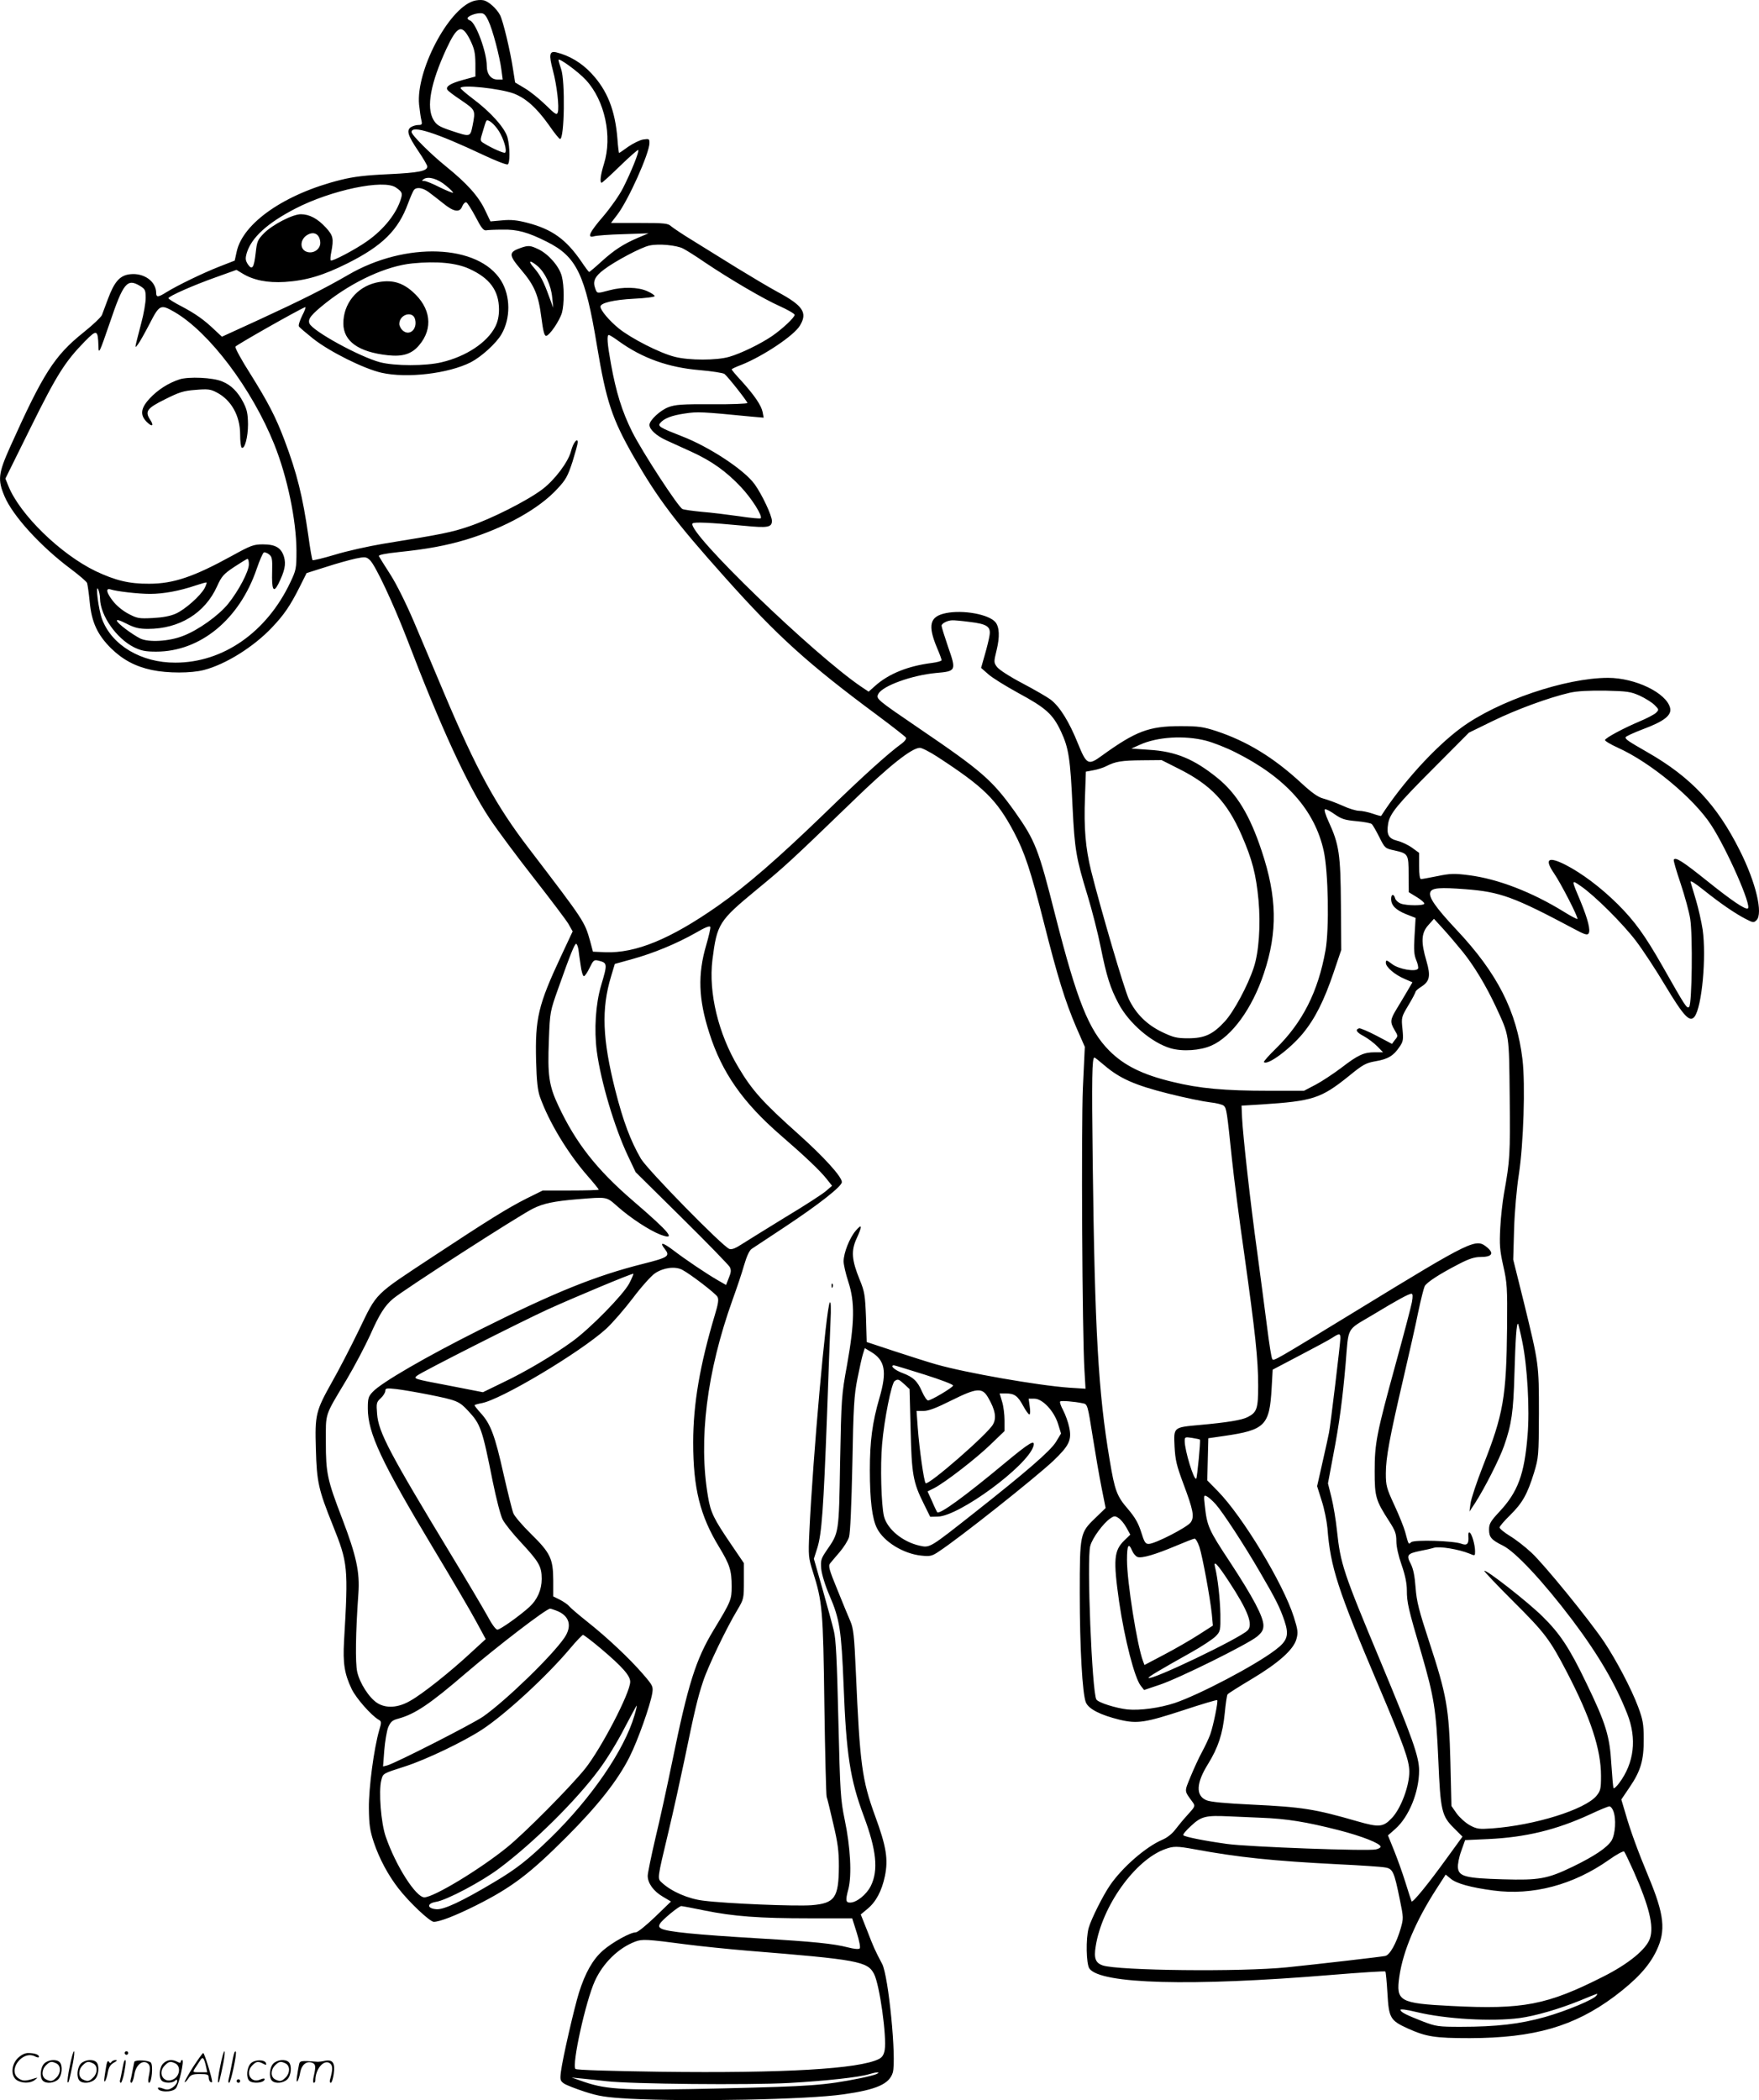
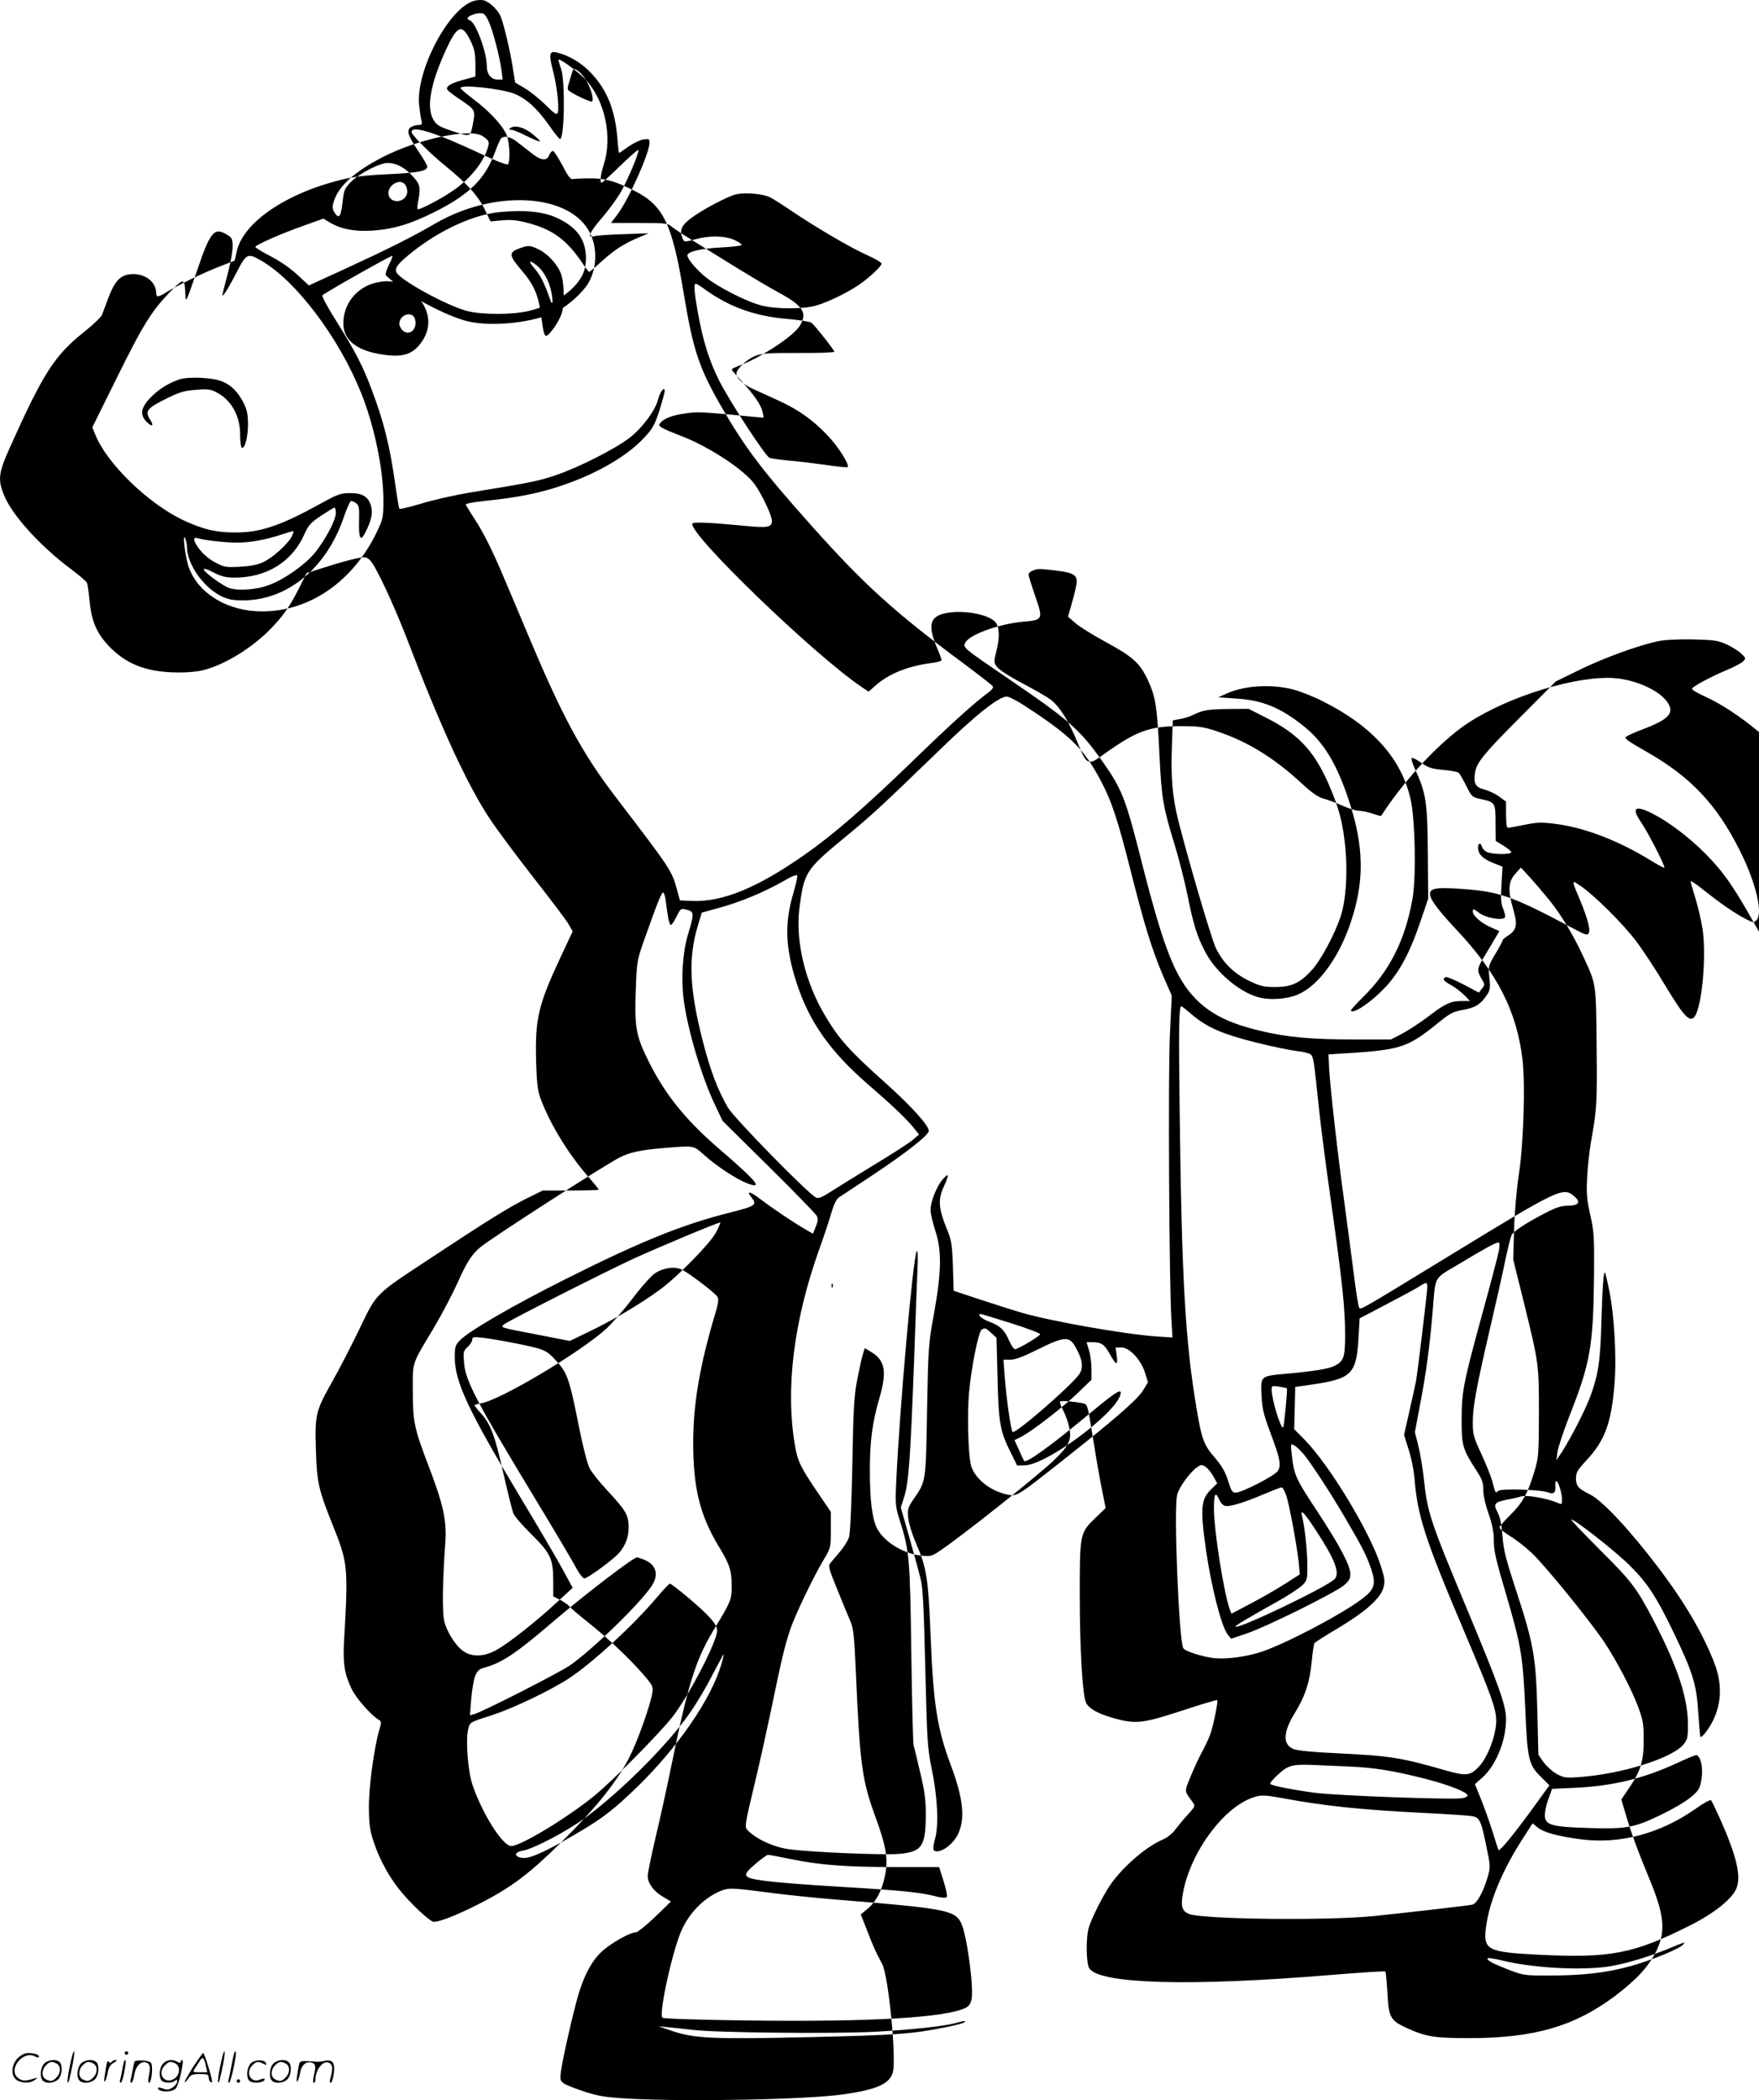
<svg xmlns="http://www.w3.org/2000/svg" version="1.0" viewBox="0 0 1005.603 1200.352" preserveAspectRatio="xMidYMid meet">
  <g transform="translate(-0.716,1200.452) scale(0.1,-0.1)" fill="#000000" stroke="none">
-     <path d="M2712 11998 c-143 -47 -327 -399 -309 -591 4 -34 9 -74 13 -89 6 -25 3 -28 -18 -28 -13 0 -32 -6 -43 -13 -25 -19 -16 -48 45 -138 27 -40 50 -79 50 -86 0 -26 -49 -36 -219 -44 -133 -6 -201 -14 -277 -33 -318 -79 -559 -246 -594 -411 l-11 -50 -87 -34 c-95 -37 -243 -109 -304 -147 -46 -29 -58 -30 -58 -4 0 66 -70 116 -149 107 -58 -6 -90 -42 -127 -142 -14 -38 -30 -80 -34 -91 -5 -12 -52 -57 -106 -100 -166 -133 -230 -234 -418 -652 -69 -154 -73 -189 -33 -284 47 -112 207 -287 377 -414 49 -37 92 -73 95 -82 3 -9 10 -57 15 -108 11 -116 44 -187 121 -264 67 -66 140 -105 234 -125 90 -19 225 -19 298 0 124 32 284 132 388 242 69 72 105 125 158 230 l41 82 111 35 c61 20 138 41 170 48 53 11 60 10 80 -8 31 -27 134 -247 214 -454 193 -505 344 -832 472 -1025 44 -66 157 -218 252 -339 94 -120 183 -238 197 -261 l25 -44 -67 -143 c-130 -278 -148 -354 -142 -598 3 -115 9 -168 22 -205 51 -143 157 -319 270 -449 36 -41 66 -78 66 -81 0 -3 -72 -5 -160 -5 l-160 0 -93 -46 c-109 -55 -221 -125 -532 -330 -344 -227 -320 -203 -426 -422 -49 -101 -118 -234 -153 -295 -94 -168 -99 -187 -93 -385 5 -189 15 -232 97 -436 86 -215 89 -237 64 -662 -7 -125 2 -186 43 -272 24 -52 113 -153 155 -177 16 -9 17 -14 3 -60 -30 -104 -60 -328 -59 -445 1 -96 6 -128 28 -195 32 -95 82 -188 141 -264 61 -79 180 -191 202 -191 34 0 124 35 242 94 205 103 307 181 516 390 181 181 294 325 361 458 48 95 118 294 130 364 6 39 4 44 -53 110 -76 88 -202 207 -318 299 -49 39 -96 79 -104 89 -8 10 -32 26 -53 37 l-38 19 0 93 c-1 123 -16 155 -128 265 -49 48 -94 101 -100 117 -7 17 -32 119 -57 228 -48 215 -73 283 -129 344 -20 22 -36 43 -36 45 0 3 17 8 38 12 108 17 565 290 714 425 37 34 106 114 154 177 48 64 105 127 126 141 48 32 114 41 155 20 49 -26 191 -135 202 -155 8 -15 4 -40 -15 -103 -86 -288 -124 -510 -124 -729 0 -261 39 -419 149 -599 60 -99 71 -133 71 -224 0 -76 -4 -86 -103 -249 -102 -169 -146 -307 -237 -753 -28 -137 -71 -334 -96 -437 -24 -103 -44 -200 -44 -215 0 -42 33 -88 86 -119 l47 -28 -91 -88 c-50 -48 -99 -88 -110 -88 -31 0 -134 -57 -188 -104 -58 -51 -101 -127 -137 -241 -28 -91 -93 -373 -103 -451 -6 -46 -4 -53 17 -68 13 -9 67 -30 119 -47 81 -26 118 -32 255 -40 344 -18 1018 -5 1225 25 189 27 261 59 281 124 22 76 -24 553 -61 622 -40 75 -50 98 -85 189 l-37 93 36 30 c51 41 84 104 102 189 20 97 8 170 -56 344 -75 206 -87 295 -110 822 -9 208 -14 250 -31 290 -12 27 -45 108 -75 182 -47 114 -53 136 -41 150 7 9 32 38 55 65 23 27 47 65 53 85 7 22 14 184 19 416 6 332 10 394 29 490 12 61 26 124 32 142 l10 32 35 -21 c81 -48 93 -112 49 -263 -41 -141 -55 -248 -55 -413 0 -171 13 -279 41 -333 38 -76 151 -146 254 -156 48 -5 60 -3 97 22 121 79 550 420 656 519 91 87 107 119 92 191 -6 30 -22 74 -35 99 -13 24 -21 47 -17 50 5 6 80 0 128 -10 29 -5 29 -8 59 -197 14 -89 36 -216 49 -282 l24 -120 -62 -60 c-84 -81 -86 -90 -86 -427 0 -310 15 -576 35 -624 16 -38 83 -72 193 -99 101 -24 146 -17 366 55 103 34 190 60 192 57 6 -6 -22 -145 -40 -196 -9 -24 -30 -69 -47 -100 -17 -31 -46 -94 -65 -140 -37 -91 -38 -79 12 -148 15 -21 14 -24 -28 -70 -24 -26 -56 -65 -72 -86 -17 -23 -47 -47 -74 -58 -95 -41 -228 -157 -299 -260 -41 -60 -108 -194 -122 -244 -17 -61 -14 -206 4 -232 63 -89 581 -103 1378 -37 170 14 311 23 314 20 3 -3 8 -59 12 -125 8 -141 16 -155 117 -201 105 -47 154 -55 354 -55 368 1 596 67 826 238 126 95 198 172 241 262 55 115 45 206 -46 424 -59 142 -103 261 -132 363 l-23 77 46 68 c65 95 83 156 82 278 0 87 -5 111 -32 184 -38 102 -124 265 -193 369 -85 127 -346 447 -417 512 -36 34 -92 77 -124 96 -32 20 -58 41 -58 48 0 6 27 38 61 71 70 69 98 119 136 242 26 86 27 95 28 338 0 284 0 283 -86 635 l-61 245 5 175 c3 99 15 233 27 310 27 176 38 515 21 659 -33 275 -143 493 -379 743 -117 125 -159 185 -148 213 9 25 56 28 200 17 201 -15 280 -45 624 -228 57 -31 74 -36 81 -25 12 18 -4 81 -45 181 -55 130 -55 128 0 90 77 -52 241 -215 316 -314 38 -50 114 -165 168 -256 106 -176 140 -212 167 -176 42 56 68 341 46 497 -7 45 -24 121 -38 168 -14 47 -28 94 -31 104 -3 12 25 -6 75 -46 95 -76 181 -135 242 -166 40 -21 45 -21 60 -6 38 38 -3 214 -95 397 -131 262 -279 420 -529 563 -108 62 -125 73 -125 85 0 5 46 26 101 47 121 45 164 80 154 121 -21 86 -199 172 -355 172 -243 0 -631 -132 -839 -285 -151 -111 -338 -317 -458 -504 -1 -2 -23 4 -49 13 -26 9 -61 16 -77 16 -17 0 -60 13 -96 30 -36 16 -85 34 -108 40 -31 8 -65 32 -129 91 -155 143 -308 237 -484 295 -74 24 -100 28 -205 28 -180 0 -255 -29 -449 -169 -78 -57 -87 -52 -137 71 -49 122 -103 210 -156 250 -20 15 -93 57 -161 93 -71 37 -134 78 -145 93 -19 26 -19 28 -2 98 18 74 16 130 -7 158 -37 45 -185 72 -283 52 -93 -19 -106 -68 -50 -201 14 -32 25 -63 25 -68 0 -5 -25 -12 -56 -16 -136 -17 -247 -62 -324 -131 l-37 -33 -39 26 c-272 183 -999 885 -968 935 7 10 96 6 297 -13 132 -13 157 -9 157 28 0 31 -57 152 -99 210 -59 82 -260 214 -416 274 -123 48 -139 57 -124 75 22 27 66 44 142 55 72 11 96 10 381 -18 l69 -6 -6 32 c-8 39 -47 96 -121 178 -31 33 -56 63 -56 66 0 3 26 15 58 27 122 49 298 166 332 223 45 74 19 114 -128 193 -48 26 -152 88 -232 137 -80 50 -192 119 -250 155 -58 35 -114 73 -126 83 -18 17 -37 19 -182 19 l-162 0 36 47 c63 82 184 352 184 410 0 24 -2 25 -36 20 -19 -3 -57 -22 -85 -41 -27 -20 -51 -36 -53 -36 -1 0 -6 36 -9 80 -13 164 -58 278 -148 374 -56 61 -127 103 -201 121 -40 10 -44 -13 -20 -103 23 -86 37 -210 28 -240 -6 -17 -15 -11 -70 43 -35 34 -88 77 -119 95 l-55 33 -12 76 c-16 106 -57 276 -74 309 -20 38 -67 80 -96 85 -14 3 -40 1 -58 -5z m87 -112 c24 -49 65 -204 75 -283 l7 -53 -30 0 c-37 0 -61 31 -61 78 0 78 -62 246 -95 259 -8 3 -15 8 -15 13 0 11 42 29 72 29 21 1 30 -7 47 -43z m-104 -110 c24 -50 29 -72 30 -134 l0 -75 -70 -19 c-73 -20 -102 -38 -90 -57 3 -6 40 -34 81 -61 80 -55 80 -55 63 -143 -14 -67 -12 -66 -124 -29 -68 23 -82 32 -100 62 -42 72 -16 210 74 405 63 135 89 144 136 51z m662 -229 c108 -117 152 -322 103 -479 -20 -64 -25 -108 -13 -108 3 0 51 43 105 96 55 53 101 94 104 91 7 -7 -41 -127 -87 -217 -21 -42 -73 -115 -114 -163 -78 -90 -94 -125 -52 -113 12 4 87 10 167 12 l145 5 -57 -24 c-87 -37 -139 -71 -212 -137 -36 -33 -68 -60 -71 -60 -2 0 -22 26 -44 59 -87 127 -167 185 -309 222 -58 15 -93 19 -144 14 l-67 -6 -31 65 c-38 80 -103 152 -224 250 -89 72 -196 179 -196 196 0 41 141 -4 412 -132 70 -33 132 -57 138 -53 13 8 13 95 -1 152 -14 55 -97 148 -201 225 -37 28 -68 55 -68 59 0 22 225 -2 304 -31 70 -27 131 -82 201 -180 30 -44 59 -80 64 -80 25 0 30 332 6 400 -8 23 -15 47 -15 52 0 15 113 -67 157 -115z m-497 -293 c27 -44 47 -110 35 -122 -5 -6 -80 27 -122 54 -22 13 -22 15 -6 66 8 29 17 56 20 61 8 14 45 -15 73 -59z m-304 -310 c25 -20 43 -38 41 -41 -3 -2 -37 12 -76 31 -39 20 -78 36 -88 36 -15 0 -16 2 -3 11 26 17 80 2 126 -37z m-286 -11 c35 -24 39 -32 30 -62 -24 -84 -97 -177 -194 -245 -66 -47 -201 -118 -208 -110 -3 2 -2 24 3 47 15 78 11 95 -31 141 -47 51 -94 76 -143 76 -47 0 -163 -60 -211 -109 -36 -37 -40 -47 -47 -112 -10 -86 -20 -101 -45 -65 -14 23 -15 33 -6 65 27 88 118 171 279 254 204 105 503 168 573 120z m186 -25 c18 -13 55 -42 84 -65 61 -50 96 -56 110 -17 6 14 16 24 23 22 6 -2 30 -40 53 -83 32 -62 45 -79 60 -77 10 2 53 4 94 4 84 2 146 -15 253 -69 171 -85 220 -188 287 -595 53 -318 86 -417 210 -634 138 -240 236 -370 521 -689 300 -336 473 -493 871 -788 86 -64 160 -122 164 -128 4 -7 -5 -20 -22 -33 -81 -59 -223 -187 -443 -401 -264 -255 -445 -413 -611 -529 -270 -189 -469 -271 -643 -264 l-70 3 -16 60 c-32 113 -31 112 -348 527 -191 249 -302 453 -488 893 -53 127 -131 310 -172 407 -45 105 -99 214 -135 270 -33 51 -62 98 -65 104 -2 7 37 15 114 23 164 17 271 37 388 72 221 68 413 175 518 289 49 52 60 73 87 155 16 52 30 102 30 111 0 31 -27 -4 -38 -49 -16 -63 -93 -165 -164 -219 -87 -66 -294 -170 -419 -212 -99 -34 -154 -45 -494 -100 -82 -14 -205 -41 -273 -62 -67 -20 -125 -34 -128 -31 -3 3 -14 65 -24 139 -32 224 -65 358 -137 548 -50 132 -92 213 -195 378 -50 78 -88 148 -85 155 4 9 360 211 399 226 5 2 -2 -20 -17 -48 -14 -29 -23 -56 -19 -62 3 -6 40 -37 81 -70 95 -75 290 -172 391 -195 146 -33 383 -5 511 60 61 32 145 108 175 160 53 91 52 218 -2 306 -129 209 -546 225 -875 33 -131 -76 -262 -142 -507 -255 l-214 -98 -41 38 c-61 59 -113 95 -193 137 -39 20 -72 41 -72 45 0 11 142 74 272 120 l117 42 33 -20 c63 -39 144 -55 243 -49 122 8 218 36 360 107 199 100 289 189 345 342 13 35 28 69 33 76 15 19 49 14 83 -10z m-618 -286 c4 -38 -34 -68 -73 -58 -47 12 -45 75 3 100 36 19 66 1 70 -42z m2074 -38 c18 -9 74 -44 123 -78 146 -98 337 -210 429 -251 47 -21 86 -44 86 -50 0 -15 -69 -80 -130 -122 -65 -44 -177 -99 -244 -118 -72 -21 -229 -21 -311 0 -85 21 -249 105 -320 162 -55 45 -105 104 -105 125 0 21 76 39 190 45 66 3 120 10 120 15 0 5 -19 18 -42 28 -52 24 -141 26 -218 5 -71 -19 -69 -19 -80 11 -15 40 -3 68 49 107 61 47 215 129 261 138 52 12 155 2 192 -17z m-1222 -116 c117 -53 169 -124 170 -231 0 -39 -7 -71 -21 -99 -46 -91 -167 -171 -307 -204 -91 -22 -267 -22 -352 0 -117 31 -387 179 -404 222 -10 26 11 51 95 118 157 124 348 211 494 225 140 14 251 3 325 -31z m-1882 -98 c29 -18 32 -24 32 -69 0 -26 -11 -91 -25 -142 -41 -159 -39 -147 -20 -124 9 11 39 64 67 118 57 111 63 114 143 68 199 -116 442 -438 570 -756 75 -187 126 -433 127 -608 0 -103 -2 -111 -35 -181 -135 -285 -384 -459 -657 -459 -195 -1 -363 99 -419 248 -21 55 -40 209 -22 170 5 -11 10 -34 10 -52 2 -97 93 -227 194 -278 41 -20 66 -25 127 -25 253 0 477 185 575 474 17 49 35 91 41 93 5 2 19 -3 29 -11 17 -13 20 -25 18 -97 -3 -105 7 -127 35 -73 37 75 45 113 33 155 -16 53 -49 72 -121 72 -53 0 -69 -6 -176 -65 -218 -120 -335 -160 -474 -160 -114 -1 -194 19 -306 72 -201 97 -434 324 -499 487 l-17 42 145 293 c150 303 196 375 309 491 69 70 75 68 78 -28 1 -47 5 -40 64 132 78 231 100 258 174 213z m2737 -316 c135 -97 283 -150 462 -165 70 -6 134 -16 142 -22 21 -17 131 -157 131 -166 0 -4 -91 -8 -202 -7 -174 1 -210 -2 -250 -17 -47 -18 -108 -75 -108 -101 0 -26 39 -62 96 -88 33 -15 99 -45 147 -67 113 -52 195 -110 280 -200 63 -67 125 -166 113 -179 -4 -3 -59 2 -124 12 -64 9 -160 21 -212 25 -52 5 -102 12 -111 16 -23 9 -230 326 -288 442 -58 116 -92 227 -121 387 -21 116 -25 166 -12 166 4 0 30 -16 57 -36z m-2115 -1275 c0 -40 -58 -150 -118 -225 -54 -67 -171 -151 -258 -184 -80 -32 -198 -38 -245 -15 -50 26 -126 83 -133 100 -4 10 13 6 54 -15 47 -24 72 -30 123 -30 180 0 326 90 395 243 26 58 38 71 98 111 38 25 72 46 76 46 5 0 8 -14 8 -31z m-253 -136 c-23 -43 -111 -122 -165 -146 -32 -14 -74 -22 -132 -25 -79 -4 -89 -2 -140 25 -32 17 -68 47 -87 72 -37 47 -43 75 -15 67 37 -12 160 -26 227 -26 77 0 168 17 260 48 33 11 61 19 63 17 2 -2 -3 -16 -11 -32z m4372 -193 c102 -12 124 -27 115 -79 -3 -20 -15 -69 -27 -110 l-21 -74 41 -36 c22 -20 98 -67 169 -106 161 -87 200 -122 247 -222 44 -95 53 -153 66 -433 12 -241 20 -290 86 -505 25 -82 59 -215 75 -295 33 -165 55 -234 102 -322 60 -113 189 -223 297 -255 69 -20 169 -13 233 15 117 51 234 212 301 414 79 236 75 436 -13 699 -68 205 -142 327 -253 417 -135 109 -239 152 -392 161 l-100 7 47 21 c100 46 255 56 380 24 42 -11 118 -41 169 -67 286 -143 453 -330 504 -564 26 -120 32 -444 10 -567 -42 -236 -131 -412 -283 -561 -41 -40 -72 -75 -69 -78 20 -21 147 73 222 163 70 85 122 188 177 351 l43 127 -2 260 c-2 287 -10 343 -71 475 -17 37 -26 67 -20 69 6 2 31 -11 56 -29 39 -27 58 -33 124 -39 43 -4 82 -11 88 -17 6 -6 25 -39 43 -75 31 -62 33 -64 85 -75 80 -18 82 -21 82 -138 l1 -101 44 -27 c25 -15 45 -32 45 -38 0 -13 -100 -13 -135 0 -15 6 -29 19 -32 30 -7 27 -23 25 -23 -3 0 -37 26 -63 84 -87 l56 -22 -6 -102 c-5 -81 -3 -109 10 -140 9 -21 13 -43 10 -48 -13 -20 -111 -3 -148 26 -33 25 -36 25 -36 7 0 -24 51 -68 108 -92 l44 -19 -28 -48 c-15 -26 -43 -72 -61 -102 -39 -64 -40 -77 -13 -123 20 -33 20 -35 2 -56 l-17 -23 -89 47 c-48 25 -93 44 -99 42 -24 -8 -15 -23 27 -45 24 -13 58 -39 77 -58 l33 -34 -47 0 c-63 0 -96 -15 -192 -89 -44 -33 -110 -77 -146 -96 l-67 -35 -198 0 c-257 0 -400 13 -554 51 -171 41 -276 93 -361 178 -118 119 -184 284 -309 774 -96 380 -114 426 -231 592 -129 180 -188 232 -544 474 -249 170 -251 171 -236 200 25 46 191 106 330 119 115 10 116 13 68 150 -20 59 -37 113 -37 120 0 13 33 30 60 31 8 1 53 -3 99 -9z m3833 -422 c32 -15 70 -39 84 -53 26 -26 26 -27 8 -45 -11 -10 -53 -32 -94 -49 -92 -39 -193 -93 -197 -106 -2 -5 31 -25 73 -44 187 -84 433 -288 533 -441 91 -139 236 -469 210 -478 -17 -6 -91 44 -237 161 -136 109 -176 134 -186 118 -3 -4 15 -65 39 -136 24 -72 49 -163 55 -203 15 -95 10 -486 -6 -502 -13 -13 -20 -1 -154 235 -100 175 -157 254 -254 351 -97 96 -205 177 -298 225 -101 51 -123 34 -66 -49 39 -57 140 -253 133 -260 -2 -2 -37 16 -77 41 -183 113 -378 188 -542 209 -85 11 -108 10 -181 -5 -45 -9 -88 -17 -94 -17 -7 0 -11 26 -11 75 l0 75 -40 29 c-22 16 -60 34 -85 40 -50 13 -62 35 -52 98 10 57 49 106 262 319 l200 201 135 66 c135 66 320 134 441 162 44 10 109 13 204 12 127 -3 145 -6 197 -29z m-4016 -349 c266 -173 339 -245 437 -429 62 -117 96 -219 172 -519 78 -309 121 -448 185 -598 l49 -112 -11 -233 c-10 -235 -4 -1409 9 -1617 l6 -104 -94 6 c-180 13 -591 85 -759 133 -47 13 -155 48 -241 76 l-157 52 -4 140 c-5 128 -8 148 -36 216 -46 113 -50 165 -18 235 34 74 32 88 -5 45 -35 -41 -69 -127 -69 -175 0 -19 12 -71 27 -117 38 -116 36 -232 -7 -473 -32 -175 -33 -191 -40 -555 -7 -414 -6 -404 -77 -507 -32 -47 -35 -57 -31 -105 3 -31 22 -94 47 -152 59 -136 68 -199 81 -514 15 -394 37 -538 115 -747 73 -195 85 -311 40 -401 -25 -49 -81 -94 -118 -94 -25 0 -27 13 -10 76 21 80 12 242 -21 399 -23 112 -26 150 -36 569 -8 345 -14 464 -26 510 -8 34 -37 140 -64 236 l-50 175 20 63 c25 80 35 223 55 752 8 228 17 471 20 540 4 79 2 119 -4 110 -21 -34 -97 -885 -117 -1315 -6 -133 -5 -144 20 -223 55 -173 59 -219 66 -762 4 -278 10 -514 13 -525 4 -11 21 -81 38 -155 26 -109 32 -156 32 -242 -1 -181 -23 -212 -156 -223 -90 -7 -486 9 -619 26 -85 10 -182 52 -236 102 -28 26 -29 15 38 297 27 113 67 295 90 405 57 277 76 358 107 450 27 83 134 306 197 410 35 59 36 63 36 162 l0 103 -74 109 c-98 144 -116 180 -131 270 -56 326 -7 715 140 1126 24 66 54 155 66 198 15 51 30 84 43 93 12 8 95 63 186 123 201 133 330 235 330 259 0 31 -103 144 -247 273 -206 184 -266 251 -345 384 -114 190 -171 426 -148 613 26 206 37 223 250 399 162 133 197 165 550 506 211 205 340 307 386 307 12 0 57 -23 100 -51z m1381 -69 c183 -92 275 -189 358 -378 61 -140 83 -224 97 -373 13 -142 2 -297 -27 -384 -34 -104 -114 -252 -165 -308 -69 -75 -116 -97 -211 -97 -64 0 -84 5 -147 35 -88 42 -151 105 -191 188 -27 58 -160 511 -216 734 -32 131 -42 243 -35 423 l5 144 43 8 c24 4 58 15 75 24 51 26 85 32 204 33 l111 1 99 -50z m1622 -1045 c66 -82 134 -195 190 -315 78 -169 75 -149 79 -518 3 -329 2 -356 -33 -551 -8 -46 -18 -134 -21 -195 -5 -95 -3 -126 17 -216 22 -97 24 -124 22 -350 -4 -401 -21 -499 -138 -795 -36 -92 -68 -188 -71 -214 l-6 -46 33 50 c55 86 138 249 165 326 43 123 53 194 59 409 6 201 12 296 21 288 2 -3 13 -48 24 -102 29 -142 43 -386 30 -537 -18 -221 -55 -322 -161 -435 -51 -55 -59 -69 -59 -102 0 -44 13 -59 80 -92 72 -36 232 -208 396 -425 149 -198 247 -366 314 -536 56 -142 40 -281 -47 -397 -14 -18 -27 -31 -31 -28 -3 3 -8 65 -13 138 -9 159 -31 232 -144 465 -95 198 -150 281 -249 378 -80 80 -324 271 -333 261 -3 -2 71 -80 164 -173 182 -181 210 -218 308 -406 136 -262 195 -441 195 -593 0 -75 -3 -85 -26 -114 -67 -79 -352 -168 -597 -186 -74 -5 -86 -4 -127 18 -25 14 -58 44 -75 67 l-30 43 -6 251 c-8 308 -21 382 -121 687 -59 180 -72 230 -78 310 -5 67 -13 107 -28 137 -26 49 -19 58 54 73 27 5 63 13 79 18 32 10 143 -9 202 -33 33 -14 33 -14 33 13 0 36 -18 100 -31 107 -5 4 -9 -5 -7 -22 3 -43 -8 -54 -40 -42 -44 17 -269 24 -287 9 -16 -14 -14 -18 -35 60 -7 25 -34 93 -61 151 -45 97 -49 112 -49 182 0 91 22 207 100 542 32 138 71 309 85 380 15 72 32 138 37 148 11 22 87 71 194 126 59 31 91 41 125 41 65 0 79 20 39 54 -65 54 -78 49 -745 -359 -473 -289 -475 -290 -484 -279 -5 5 -18 88 -30 184 -12 96 -38 288 -56 425 -40 288 -82 668 -87 770 l-3 70 115 7 c292 19 339 34 497 161 82 67 98 76 155 86 70 12 102 31 136 82 21 30 23 41 17 102 -7 66 -6 69 34 136 23 38 41 73 41 78 1 4 15 17 33 28 48 31 54 61 29 147 -32 108 -30 159 10 204 l33 37 54 -59 c29 -32 79 -91 110 -129z m-4324 39 c-50 -169 -45 -310 17 -503 72 -227 192 -398 409 -586 140 -121 225 -202 262 -249 l31 -39 -36 -31 c-20 -17 -123 -84 -230 -148 -106 -65 -217 -134 -247 -153 -38 -25 -60 -34 -74 -29 -37 12 -469 453 -506 516 -59 102 -101 213 -146 390 -74 293 -81 466 -24 653 l21 70 101 28 c119 33 251 87 362 150 53 31 81 42 83 33 2 -7 -9 -53 -23 -102z m-731 -26 c2 -18 8 -60 13 -93 4 -33 13 -60 18 -60 6 0 20 21 33 48 21 43 25 47 50 41 52 -13 53 -17 16 -141 -32 -108 -41 -253 -25 -377 23 -173 101 -435 177 -596 l45 -95 263 -260 c145 -143 268 -270 275 -282 9 -17 8 -31 -5 -62 l-16 -41 -47 27 c-66 38 -186 119 -254 171 -62 47 -83 50 -48 6 30 -39 18 -47 -125 -83 -271 -68 -504 -162 -934 -377 -309 -155 -563 -302 -612 -355 -25 -26 -28 -37 -28 -95 0 -140 78 -306 373 -797 109 -181 221 -372 249 -425 l52 -96 -85 -78 c-116 -108 -278 -237 -347 -275 -69 -40 -137 -44 -187 -13 -47 29 -102 115 -116 180 -11 53 -9 221 7 446 9 123 -12 217 -92 427 -86 224 -94 261 -94 440 0 169 -9 143 118 355 47 79 107 194 135 255 53 120 84 169 132 209 59 50 720 476 800 515 58 29 120 42 252 53 175 14 165 16 230 -41 74 -66 183 -137 245 -161 93 -35 59 8 -156 193 -208 179 -327 331 -426 542 -55 116 -63 176 -55 376 6 163 7 165 55 300 68 192 92 251 101 251 4 0 10 -15 13 -32z m3006 -662 c89 -76 175 -114 366 -162 95 -24 203 -46 239 -50 37 -4 72 -13 79 -20 15 -14 18 -34 46 -304 11 -107 43 -353 71 -547 62 -443 79 -597 79 -748 0 -132 -7 -153 -60 -180 -32 -17 -117 -31 -273 -45 -153 -14 -150 -12 -145 -123 4 -78 12 -110 50 -212 57 -152 64 -189 43 -221 -18 -28 -205 -124 -241 -124 -19 0 -25 10 -43 68 -16 50 -34 83 -76 132 -63 73 -75 105 -104 280 -65 385 -85 736 -97 1706 -6 479 -4 594 10 594 3 0 28 -20 56 -44z m-2716 -1248 c-35 -65 -221 -255 -324 -330 -107 -78 -266 -173 -399 -236 l-113 -55 -200 39 c-196 37 -199 38 -176 56 28 22 589 306 748 379 148 67 484 208 488 203 2 -1 -9 -27 -24 -56z m4475 -106 c-5 -26 -47 -187 -94 -357 -108 -394 -119 -448 -119 -610 0 -146 6 -166 82 -284 35 -54 42 -72 42 -116 0 -31 12 -84 30 -135 20 -57 30 -105 30 -145 0 -70 8 -105 84 -363 72 -249 83 -317 96 -608 12 -288 19 -319 89 -388 l49 -49 -85 -117 c-108 -150 -200 -263 -206 -253 -2 4 -18 53 -35 108 -17 55 -47 138 -66 185 l-34 84 42 37 c78 69 136 211 136 334 0 79 -39 188 -217 615 -218 522 -232 563 -253 760 -6 58 -20 141 -31 186 l-20 80 30 160 c35 180 54 328 71 524 18 217 2 188 153 278 147 89 207 121 223 122 8 0 9 -14 3 -48z m-409 -207 c0 -26 -57 -501 -65 -539 -2 -12 -18 -85 -36 -164 l-32 -142 26 -83 c15 -45 29 -116 33 -157 17 -222 58 -349 292 -900 145 -342 175 -425 176 -490 1 -82 -48 -213 -100 -267 -49 -52 -73 -54 -195 -19 -246 71 -314 82 -607 96 -148 7 -235 15 -258 25 -62 26 -59 98 10 208 57 93 83 170 95 290 5 53 12 101 16 107 3 5 65 44 137 87 154 92 241 169 257 230 10 36 8 52 -15 125 -60 190 -292 574 -435 720 l-60 61 3 120 3 121 90 13 c235 34 260 60 272 273 l6 106 156 82 c86 45 170 90 186 101 40 26 45 25 45 -4z m-2378 -207 c92 -29 166 -57 164 -63 -3 -12 -126 -85 -143 -85 -7 0 -22 22 -34 49 -26 61 -51 85 -113 108 -43 16 -73 42 -49 44 4 0 83 -24 175 -53z m-114 -56 l29 -27 6 -230 c6 -257 14 -303 75 -425 l37 -75 43 1 c122 2 512 289 547 402 12 42 -20 23 -161 -94 -232 -193 -375 -297 -389 -283 -2 3 -16 31 -29 62 l-26 57 38 19 c62 32 241 170 324 251 l78 75 0 61 c0 33 -6 82 -14 107 l-14 47 35 0 c49 0 68 -13 99 -70 15 -28 31 -50 36 -50 5 0 6 20 2 45 l-6 45 33 0 c46 0 112 -70 135 -144 l17 -55 -29 -48 c-32 -52 -171 -172 -469 -407 -255 -201 -251 -199 -311 -186 -97 22 -184 94 -203 167 -16 64 -22 292 -11 413 12 141 54 350 72 361 19 13 23 11 56 -19z m-2723 -58 c165 -33 177 -38 229 -94 71 -76 80 -102 140 -403 20 -98 45 -196 57 -218 11 -22 58 -81 105 -131 103 -111 118 -137 118 -208 0 -62 -25 -119 -71 -161 -54 -49 -166 -129 -182 -129 -10 0 -33 32 -60 83 -25 45 -115 197 -200 337 -358 591 -420 708 -428 813 -5 61 -4 67 21 90 14 13 26 32 26 42 0 15 7 16 63 10 34 -4 116 -18 182 -31z m3202 -19 c40 -69 48 -115 27 -152 -28 -53 -370 -351 -385 -336 -10 11 -36 195 -45 316 l-7 97 40 0 c29 0 73 17 159 60 147 73 177 75 211 15z m1210 -239 c5 -5 -16 -218 -21 -223 -13 -13 -66 161 -66 215 0 23 2 24 42 18 23 -4 44 -8 45 -10z m91 -370 c42 -48 164 -235 251 -385 93 -159 115 -204 141 -280 28 -83 18 -115 -53 -168 -117 -89 -434 -255 -573 -302 -88 -29 -199 -44 -272 -37 -64 7 -167 39 -177 57 -25 40 -56 803 -35 877 11 45 76 132 115 158 22 15 27 15 48 1 12 -8 32 -32 44 -54 l22 -40 -34 -33 c-60 -58 -64 -110 -30 -350 32 -218 89 -438 124 -481 l19 -24 89 30 c109 36 504 232 556 275 29 24 37 39 37 64 0 49 -59 161 -191 362 -123 186 -131 205 -144 322 -7 61 -6 63 13 53 10 -5 33 -26 50 -45z m-94 -243 c18 -56 61 -289 71 -384 l6 -66 -81 -52 c-45 -29 -133 -80 -196 -113 l-114 -60 -9 24 c-33 88 -91 452 -91 576 0 86 9 102 30 52 7 -16 21 -32 31 -35 25 -8 100 14 219 64 52 22 100 41 107 41 6 0 18 -21 27 -47z m168 -197 c110 -167 141 -248 107 -281 -49 -47 -550 -287 -566 -271 -5 4 60 43 244 146 61 34 124 76 140 92 27 28 28 33 27 126 -2 88 -15 208 -31 271 -10 41 15 15 79 -83z m-3845 -167 c75 -28 93 -87 47 -155 -71 -104 -334 -359 -465 -451 -61 -42 -498 -265 -548 -279 l-24 -6 7 92 c4 50 14 109 22 131 14 32 23 41 57 50 96 26 180 82 387 260 180 154 460 369 482 369 4 0 19 -5 35 -11z m255 -217 c123 -104 168 -155 168 -190 0 -63 -165 -380 -258 -497 -84 -104 -344 -367 -447 -450 -157 -127 -419 -285 -472 -285 -48 0 -163 180 -220 345 -28 78 -42 263 -26 324 10 40 7 38 138 80 120 39 331 140 437 209 136 89 372 307 505 465 35 42 69 77 73 77 5 0 51 -35 102 -78z m192 -383 c-58 -198 -247 -473 -480 -700 -130 -126 -195 -177 -325 -254 -181 -108 -286 -157 -327 -153 -54 4 -56 33 -3 42 61 9 264 117 363 192 194 145 439 387 569 563 44 58 109 165 146 238 38 72 69 130 70 129 2 -1 -4 -27 -13 -57z m5596 -545 c18 -45 12 -133 -10 -170 -25 -40 -100 -90 -222 -149 -145 -70 -193 -78 -398 -72 -213 6 -253 16 -258 66 -2 18 6 61 19 96 l22 62 132 6 c214 10 389 52 584 142 53 25 102 45 109 45 7 0 17 -12 22 -26z m-2015 -39 c150 -6 256 -23 445 -71 132 -34 240 -76 240 -95 0 -5 -12 -12 -27 -15 -43 -11 -725 14 -850 31 -130 18 -241 40 -251 50 -4 4 17 29 46 55 57 53 83 59 212 53 30 -1 114 -5 185 -8z m-380 -180 c254 -47 450 -67 820 -86 127 -6 248 -14 269 -18 46 -7 53 -22 86 -185 21 -101 21 -107 5 -163 -25 -86 -62 -152 -88 -158 -22 -5 -386 -47 -562 -65 -263 -27 -967 -19 -1054 11 -41 14 -51 41 -40 108 36 231 226 496 398 557 46 17 68 17 166 -1z m2511 -125 c89 -201 117 -314 94 -384 -20 -62 -122 -146 -267 -219 -322 -163 -459 -189 -868 -168 -298 15 -318 27 -298 168 21 146 95 320 212 501 l53 82 28 -23 c32 -28 116 -51 245 -68 225 -30 457 32 660 175 43 31 83 52 87 48 4 -4 28 -54 54 -112z m-5312 -225 c166 -34 314 -45 603 -45 l242 0 26 -82 c15 -48 22 -85 17 -90 -6 -6 -33 -3 -68 6 -80 21 -199 33 -504 51 -371 22 -527 38 -562 56 -14 8 -16 14 -8 28 11 21 108 101 122 101 5 0 64 -11 132 -25z m-104 -194 c85 -11 243 -27 350 -36 632 -51 687 -61 724 -133 32 -62 73 -358 61 -434 -5 -28 -14 -42 -33 -52 -113 -57 -541 -82 -1251 -73 -282 4 -478 10 -484 16 -22 22 58 387 111 503 47 103 135 189 231 225 40 15 64 14 291 -16z m5204 -292 c-13 -22 -171 -88 -294 -123 -143 -40 -276 -56 -482 -56 -128 0 -141 2 -215 30 -97 38 -125 52 -130 66 -2 7 33 3 94 -12 166 -40 429 -55 588 -34 89 12 224 51 345 100 112 46 103 43 94 29z m-4114 -448 c-8 -5 -51 -16 -95 -25 -205 -41 -281 -46 -783 -58 -557 -13 -662 -8 -792 36 l-75 26 60 -6 c33 -3 96 -10 140 -15 138 -16 810 -23 1045 -10 210 12 395 32 455 50 17 5 37 10 45 10 13 0 13 -1 0 -8z M2985 10588 c-71 -25 -71 -40 1 -125 77 -90 100 -146 116 -273 10 -77 17 -105 27 -105 19 0 78 87 91 133 13 49 13 152 -1 207 -14 56 -75 126 -132 154 -48 23 -58 24 -102 9z m95 -104 c43 -37 77 -108 84 -179 l6 -60 -24 65 c-31 86 -50 122 -87 165 -36 41 -24 46 21 9z M2157 10389 c-111 -26 -187 -121 -187 -233 0 -102 87 -164 255 -182 85 -9 136 7 178 57 82 96 68 214 -38 307 -62 55 -125 70 -208 51z m223 -209 c15 -57 -32 -99 -71 -64 -10 9 -19 26 -19 37 0 55 77 77 90 27z M1033 9836 c-64 -21 -125 -60 -171 -110 -51 -55 -55 -94 -16 -133 31 -31 43 -23 20 12 -32 48 -19 66 84 117 82 41 106 49 175 54 69 6 86 4 120 -14 84 -43 135 -134 135 -241 0 -38 4 -72 9 -75 17 -11 36 60 36 134 -1 61 -6 84 -27 125 -31 60 -70 99 -120 119 -53 23 -193 29 -245 12z M4761 4654 c0 -11 3 -14 6 -6 3 7 2 16 -1 19 -3 4 -6 -2 -5 -13z M406 194 c-10 -47 -15 -88 -12 -91 5 -6 9 7 30 110 7 37 10 67 6 67 -4 0 -15 -39 -24 -86z M720 270 c0 -5 5 -10 10 -10 6 0 10 5 10 10 0 6 -4 10 -10 10 -5 0 -10 -4 -10 -10z M1266 194 c-10 -47 -15 -88 -12 -91 5 -6 9 7 30 110 7 37 10 67 6 67 -4 0 -15 -39 -24 -86z M1346 269 c-3 -8 -10 -41 -16 -74 -6 -33 -14 -68 -16 -77 -3 -10 -1 -18 3 -18 10 0 46 171 38 178 -2 3 -7 -1 -9 -9z M109 241 c-38 -38 -41 -101 -7 -125 29 -20 79 -20 104 0 18 14 18 15 1 10 -53 -17 -69 -17 -92 -2 -69 45 21 166 94 126 12 -6 21 -7 21 -1 0 12 -25 21 -62 21 -19 0 -39 -10 -59 -29z M1110 189 c-28 -45 -49 -83 -47 -85 2 -3 12 7 21 21 14 21 24 25 66 25 43 0 50 -3 50 -19 0 -11 5 -23 10 -26 6 -3 10 -3 10 1 0 20 -44 164 -51 164 -4 0 -30 -37 -59 -81z m75 4 l7 -33 -42 0 c-42 0 -42 0 -28 23 8 12 21 32 29 44 15 25 22 18 34 -34z M260 210 c-22 -22 -27 -79 -8 -98 19 -19 66 -14 88 8 22 22 27 79 8 98 -19 19 -66 14 -88 -8z m71 0 c25 -14 25 -54 -1 -80 -23 -23 -33 -24 -61 -10 -25 14 -25 54 1 80 23 23 33 24 61 10z M470 210 c-22 -22 -27 -79 -8 -98 19 -19 66 -14 88 8 22 22 27 79 8 98 -19 19 -66 14 -88 -8z m71 0 c25 -14 25 -54 -1 -80 -23 -23 -33 -24 -61 -10 -25 14 -25 54 1 80 23 23 33 24 61 10z M616 204 c-3 -16 -8 -47 -11 -69 -8 -51 10 -26 19 27 5 27 15 42 34 53 18 10 22 14 10 15 -9 0 -20 -5 -24 -11 -5 -8 -9 -8 -14 1 -5 8 -10 3 -14 -16z M717 223 c-2 -4 -7 -26 -11 -48 -4 -22 -9 -48 -12 -57 -3 -10 -1 -18 4 -18 4 0 14 28 20 62 11 58 10 81 -1 61z M775 220 c-1 -3 -5 -23 -9 -45 -4 -22 -9 -48 -12 -57 -3 -10 -1 -18 4 -18 5 0 13 20 17 45 7 53 44 87 74 68 17 -11 19 -28 8 -80 -4 -18 -3 -33 2 -33 16 0 24 99 11 115 -12 14 -87 18 -95 5z M940 210 c-22 -22 -27 -79 -8 -98 15 -15 61 -15 76 0 9 9 12 8 12 -5 0 -9 -12 -24 -26 -34 -21 -13 -32 -15 -55 -6 -16 6 -29 8 -29 3 0 -24 81 -27 102 -2 18 19 50 162 37 162 -5 0 -9 -5 -9 -10 0 -7 -6 -7 -19 0 -30 16 -59 12 -81 -10z m71 0 c29 -16 25 -65 -6 -86 -56 -37 -103 28 -55 76 23 23 33 24 61 10z M1441 211 c-23 -23 -28 -80 -9 -99 19 -19 88 -13 88 9 0 5 -11 4 -24 -2 -54 -25 -89 38 -46 81 23 23 33 24 62 9 16 -9 19 -8 16 3 -8 22 -64 22 -87 -1z M1570 210 c-22 -22 -27 -79 -8 -98 19 -19 66 -14 88 8 22 22 27 79 8 98 -19 19 -66 14 -88 -8z m71 0 c25 -14 25 -54 -1 -80 -23 -23 -33 -24 -61 -10 -25 14 -25 54 1 80 23 23 33 24 61 10z M1716 201 c-3 -14 -8 -44 -11 -66 -8 -51 10 -26 19 27 8 41 35 63 66 53 22 -7 24 -21 11 -77 -5 -22 -5 -38 0 -38 5 0 9 6 9 13 0 68 51 125 85 97 15 -13 15 -35 -1 -92 -3 -10 -1 -18 4 -18 6 0 13 23 17 50 9 63 -5 84 -49 76 -17 -4 -35 -6 -41 -6 -101 8 -104 7 -109 -19z M1360 110 c0 -5 5 -10 10 -10 6 0 10 5 10 10 0 6 -4 10 -10 10 -5 0 -10 -4 -10 -10z" />
+     <path d="M2712 11998 c-143 -47 -327 -399 -309 -591 4 -34 9 -74 13 -89 6 -25 3 -28 -18 -28 -13 0 -32 -6 -43 -13 -25 -19 -16 -48 45 -138 27 -40 50 -79 50 -86 0 -26 -49 -36 -219 -44 -133 -6 -201 -14 -277 -33 -318 -79 -559 -246 -594 -411 l-11 -50 -87 -34 c-95 -37 -243 -109 -304 -147 -46 -29 -58 -30 -58 -4 0 66 -70 116 -149 107 -58 -6 -90 -42 -127 -142 -14 -38 -30 -80 -34 -91 -5 -12 -52 -57 -106 -100 -166 -133 -230 -234 -418 -652 -69 -154 -73 -189 -33 -284 47 -112 207 -287 377 -414 49 -37 92 -73 95 -82 3 -9 10 -57 15 -108 11 -116 44 -187 121 -264 67 -66 140 -105 234 -125 90 -19 225 -19 298 0 124 32 284 132 388 242 69 72 105 125 158 230 l41 82 111 35 c61 20 138 41 170 48 53 11 60 10 80 -8 31 -27 134 -247 214 -454 193 -505 344 -832 472 -1025 44 -66 157 -218 252 -339 94 -120 183 -238 197 -261 l25 -44 -67 -143 c-130 -278 -148 -354 -142 -598 3 -115 9 -168 22 -205 51 -143 157 -319 270 -449 36 -41 66 -78 66 -81 0 -3 -72 -5 -160 -5 l-160 0 -93 -46 c-109 -55 -221 -125 -532 -330 -344 -227 -320 -203 -426 -422 -49 -101 -118 -234 -153 -295 -94 -168 -99 -187 -93 -385 5 -189 15 -232 97 -436 86 -215 89 -237 64 -662 -7 -125 2 -186 43 -272 24 -52 113 -153 155 -177 16 -9 17 -14 3 -60 -30 -104 -60 -328 -59 -445 1 -96 6 -128 28 -195 32 -95 82 -188 141 -264 61 -79 180 -191 202 -191 34 0 124 35 242 94 205 103 307 181 516 390 181 181 294 325 361 458 48 95 118 294 130 364 6 39 4 44 -53 110 -76 88 -202 207 -318 299 -49 39 -96 79 -104 89 -8 10 -32 26 -53 37 l-38 19 0 93 c-1 123 -16 155 -128 265 -49 48 -94 101 -100 117 -7 17 -32 119 -57 228 -48 215 -73 283 -129 344 -20 22 -36 43 -36 45 0 3 17 8 38 12 108 17 565 290 714 425 37 34 106 114 154 177 48 64 105 127 126 141 48 32 114 41 155 20 49 -26 191 -135 202 -155 8 -15 4 -40 -15 -103 -86 -288 -124 -510 -124 -729 0 -261 39 -419 149 -599 60 -99 71 -133 71 -224 0 -76 -4 -86 -103 -249 -102 -169 -146 -307 -237 -753 -28 -137 -71 -334 -96 -437 -24 -103 -44 -200 -44 -215 0 -42 33 -88 86 -119 l47 -28 -91 -88 c-50 -48 -99 -88 -110 -88 -31 0 -134 -57 -188 -104 -58 -51 -101 -127 -137 -241 -28 -91 -93 -373 -103 -451 -6 -46 -4 -53 17 -68 13 -9 67 -30 119 -47 81 -26 118 -32 255 -40 344 -18 1018 -5 1225 25 189 27 261 59 281 124 22 76 -24 553 -61 622 -40 75 -50 98 -85 189 l-37 93 36 30 c51 41 84 104 102 189 20 97 8 170 -56 344 -75 206 -87 295 -110 822 -9 208 -14 250 -31 290 -12 27 -45 108 -75 182 -47 114 -53 136 -41 150 7 9 32 38 55 65 23 27 47 65 53 85 7 22 14 184 19 416 6 332 10 394 29 490 12 61 26 124 32 142 l10 32 35 -21 c81 -48 93 -112 49 -263 -41 -141 -55 -248 -55 -413 0 -171 13 -279 41 -333 38 -76 151 -146 254 -156 48 -5 60 -3 97 22 121 79 550 420 656 519 91 87 107 119 92 191 -6 30 -22 74 -35 99 -13 24 -21 47 -17 50 5 6 80 0 128 -10 29 -5 29 -8 59 -197 14 -89 36 -216 49 -282 l24 -120 -62 -60 c-84 -81 -86 -90 -86 -427 0 -310 15 -576 35 -624 16 -38 83 -72 193 -99 101 -24 146 -17 366 55 103 34 190 60 192 57 6 -6 -22 -145 -40 -196 -9 -24 -30 -69 -47 -100 -17 -31 -46 -94 -65 -140 -37 -91 -38 -79 12 -148 15 -21 14 -24 -28 -70 -24 -26 -56 -65 -72 -86 -17 -23 -47 -47 -74 -58 -95 -41 -228 -157 -299 -260 -41 -60 -108 -194 -122 -244 -17 -61 -14 -206 4 -232 63 -89 581 -103 1378 -37 170 14 311 23 314 20 3 -3 8 -59 12 -125 8 -141 16 -155 117 -201 105 -47 154 -55 354 -55 368 1 596 67 826 238 126 95 198 172 241 262 55 115 45 206 -46 424 -59 142 -103 261 -132 363 l-23 77 46 68 c65 95 83 156 82 278 0 87 -5 111 -32 184 -38 102 -124 265 -193 369 -85 127 -346 447 -417 512 -36 34 -92 77 -124 96 -32 20 -58 41 -58 48 0 6 27 38 61 71 70 69 98 119 136 242 26 86 27 95 28 338 0 284 0 283 -86 635 l-61 245 5 175 c3 99 15 233 27 310 27 176 38 515 21 659 -33 275 -143 493 -379 743 -117 125 -159 185 -148 213 9 25 56 28 200 17 201 -15 280 -45 624 -228 57 -31 74 -36 81 -25 12 18 -4 81 -45 181 -55 130 -55 128 0 90 77 -52 241 -215 316 -314 38 -50 114 -165 168 -256 106 -176 140 -212 167 -176 42 56 68 341 46 497 -7 45 -24 121 -38 168 -14 47 -28 94 -31 104 -3 12 25 -6 75 -46 95 -76 181 -135 242 -166 40 -21 45 -21 60 -6 38 38 -3 214 -95 397 -131 262 -279 420 -529 563 -108 62 -125 73 -125 85 0 5 46 26 101 47 121 45 164 80 154 121 -21 86 -199 172 -355 172 -243 0 -631 -132 -839 -285 -151 -111 -338 -317 -458 -504 -1 -2 -23 4 -49 13 -26 9 -61 16 -77 16 -17 0 -60 13 -96 30 -36 16 -85 34 -108 40 -31 8 -65 32 -129 91 -155 143 -308 237 -484 295 -74 24 -100 28 -205 28 -180 0 -255 -29 -449 -169 -78 -57 -87 -52 -137 71 -49 122 -103 210 -156 250 -20 15 -93 57 -161 93 -71 37 -134 78 -145 93 -19 26 -19 28 -2 98 18 74 16 130 -7 158 -37 45 -185 72 -283 52 -93 -19 -106 -68 -50 -201 14 -32 25 -63 25 -68 0 -5 -25 -12 -56 -16 -136 -17 -247 -62 -324 -131 l-37 -33 -39 26 c-272 183 -999 885 -968 935 7 10 96 6 297 -13 132 -13 157 -9 157 28 0 31 -57 152 -99 210 -59 82 -260 214 -416 274 -123 48 -139 57 -124 75 22 27 66 44 142 55 72 11 96 10 381 -18 l69 -6 -6 32 c-8 39 -47 96 -121 178 -31 33 -56 63 -56 66 0 3 26 15 58 27 122 49 298 166 332 223 45 74 19 114 -128 193 -48 26 -152 88 -232 137 -80 50 -192 119 -250 155 -58 35 -114 73 -126 83 -18 17 -37 19 -182 19 l-162 0 36 47 c63 82 184 352 184 410 0 24 -2 25 -36 20 -19 -3 -57 -22 -85 -41 -27 -20 -51 -36 -53 -36 -1 0 -6 36 -9 80 -13 164 -58 278 -148 374 -56 61 -127 103 -201 121 -40 10 -44 -13 -20 -103 23 -86 37 -210 28 -240 -6 -17 -15 -11 -70 43 -35 34 -88 77 -119 95 l-55 33 -12 76 c-16 106 -57 276 -74 309 -20 38 -67 80 -96 85 -14 3 -40 1 -58 -5z m87 -112 c24 -49 65 -204 75 -283 l7 -53 -30 0 c-37 0 -61 31 -61 78 0 78 -62 246 -95 259 -8 3 -15 8 -15 13 0 11 42 29 72 29 21 1 30 -7 47 -43z m-104 -110 c24 -50 29 -72 30 -134 l0 -75 -70 -19 c-73 -20 -102 -38 -90 -57 3 -6 40 -34 81 -61 80 -55 80 -55 63 -143 -14 -67 -12 -66 -124 -29 -68 23 -82 32 -100 62 -42 72 -16 210 74 405 63 135 89 144 136 51z m662 -229 c108 -117 152 -322 103 -479 -20 -64 -25 -108 -13 -108 3 0 51 43 105 96 55 53 101 94 104 91 7 -7 -41 -127 -87 -217 -21 -42 -73 -115 -114 -163 -78 -90 -94 -125 -52 -113 12 4 87 10 167 12 l145 5 -57 -24 c-87 -37 -139 -71 -212 -137 -36 -33 -68 -60 -71 -60 -2 0 -22 26 -44 59 -87 127 -167 185 -309 222 -58 15 -93 19 -144 14 l-67 -6 -31 65 c-38 80 -103 152 -224 250 -89 72 -196 179 -196 196 0 41 141 -4 412 -132 70 -33 132 -57 138 -53 13 8 13 95 -1 152 -14 55 -97 148 -201 225 -37 28 -68 55 -68 59 0 22 225 -2 304 -31 70 -27 131 -82 201 -180 30 -44 59 -80 64 -80 25 0 30 332 6 400 -8 23 -15 47 -15 52 0 15 113 -67 157 -115z c27 -44 47 -110 35 -122 -5 -6 -80 27 -122 54 -22 13 -22 15 -6 66 8 29 17 56 20 61 8 14 45 -15 73 -59z m-304 -310 c25 -20 43 -38 41 -41 -3 -2 -37 12 -76 31 -39 20 -78 36 -88 36 -15 0 -16 2 -3 11 26 17 80 2 126 -37z m-286 -11 c35 -24 39 -32 30 -62 -24 -84 -97 -177 -194 -245 -66 -47 -201 -118 -208 -110 -3 2 -2 24 3 47 15 78 11 95 -31 141 -47 51 -94 76 -143 76 -47 0 -163 -60 -211 -109 -36 -37 -40 -47 -47 -112 -10 -86 -20 -101 -45 -65 -14 23 -15 33 -6 65 27 88 118 171 279 254 204 105 503 168 573 120z m186 -25 c18 -13 55 -42 84 -65 61 -50 96 -56 110 -17 6 14 16 24 23 22 6 -2 30 -40 53 -83 32 -62 45 -79 60 -77 10 2 53 4 94 4 84 2 146 -15 253 -69 171 -85 220 -188 287 -595 53 -318 86 -417 210 -634 138 -240 236 -370 521 -689 300 -336 473 -493 871 -788 86 -64 160 -122 164 -128 4 -7 -5 -20 -22 -33 -81 -59 -223 -187 -443 -401 -264 -255 -445 -413 -611 -529 -270 -189 -469 -271 -643 -264 l-70 3 -16 60 c-32 113 -31 112 -348 527 -191 249 -302 453 -488 893 -53 127 -131 310 -172 407 -45 105 -99 214 -135 270 -33 51 -62 98 -65 104 -2 7 37 15 114 23 164 17 271 37 388 72 221 68 413 175 518 289 49 52 60 73 87 155 16 52 30 102 30 111 0 31 -27 -4 -38 -49 -16 -63 -93 -165 -164 -219 -87 -66 -294 -170 -419 -212 -99 -34 -154 -45 -494 -100 -82 -14 -205 -41 -273 -62 -67 -20 -125 -34 -128 -31 -3 3 -14 65 -24 139 -32 224 -65 358 -137 548 -50 132 -92 213 -195 378 -50 78 -88 148 -85 155 4 9 360 211 399 226 5 2 -2 -20 -17 -48 -14 -29 -23 -56 -19 -62 3 -6 40 -37 81 -70 95 -75 290 -172 391 -195 146 -33 383 -5 511 60 61 32 145 108 175 160 53 91 52 218 -2 306 -129 209 -546 225 -875 33 -131 -76 -262 -142 -507 -255 l-214 -98 -41 38 c-61 59 -113 95 -193 137 -39 20 -72 41 -72 45 0 11 142 74 272 120 l117 42 33 -20 c63 -39 144 -55 243 -49 122 8 218 36 360 107 199 100 289 189 345 342 13 35 28 69 33 76 15 19 49 14 83 -10z m-618 -286 c4 -38 -34 -68 -73 -58 -47 12 -45 75 3 100 36 19 66 1 70 -42z m2074 -38 c18 -9 74 -44 123 -78 146 -98 337 -210 429 -251 47 -21 86 -44 86 -50 0 -15 -69 -80 -130 -122 -65 -44 -177 -99 -244 -118 -72 -21 -229 -21 -311 0 -85 21 -249 105 -320 162 -55 45 -105 104 -105 125 0 21 76 39 190 45 66 3 120 10 120 15 0 5 -19 18 -42 28 -52 24 -141 26 -218 5 -71 -19 -69 -19 -80 11 -15 40 -3 68 49 107 61 47 215 129 261 138 52 12 155 2 192 -17z m-1222 -116 c117 -53 169 -124 170 -231 0 -39 -7 -71 -21 -99 -46 -91 -167 -171 -307 -204 -91 -22 -267 -22 -352 0 -117 31 -387 179 -404 222 -10 26 11 51 95 118 157 124 348 211 494 225 140 14 251 3 325 -31z m-1882 -98 c29 -18 32 -24 32 -69 0 -26 -11 -91 -25 -142 -41 -159 -39 -147 -20 -124 9 11 39 64 67 118 57 111 63 114 143 68 199 -116 442 -438 570 -756 75 -187 126 -433 127 -608 0 -103 -2 -111 -35 -181 -135 -285 -384 -459 -657 -459 -195 -1 -363 99 -419 248 -21 55 -40 209 -22 170 5 -11 10 -34 10 -52 2 -97 93 -227 194 -278 41 -20 66 -25 127 -25 253 0 477 185 575 474 17 49 35 91 41 93 5 2 19 -3 29 -11 17 -13 20 -25 18 -97 -3 -105 7 -127 35 -73 37 75 45 113 33 155 -16 53 -49 72 -121 72 -53 0 -69 -6 -176 -65 -218 -120 -335 -160 -474 -160 -114 -1 -194 19 -306 72 -201 97 -434 324 -499 487 l-17 42 145 293 c150 303 196 375 309 491 69 70 75 68 78 -28 1 -47 5 -40 64 132 78 231 100 258 174 213z m2737 -316 c135 -97 283 -150 462 -165 70 -6 134 -16 142 -22 21 -17 131 -157 131 -166 0 -4 -91 -8 -202 -7 -174 1 -210 -2 -250 -17 -47 -18 -108 -75 -108 -101 0 -26 39 -62 96 -88 33 -15 99 -45 147 -67 113 -52 195 -110 280 -200 63 -67 125 -166 113 -179 -4 -3 -59 2 -124 12 -64 9 -160 21 -212 25 -52 5 -102 12 -111 16 -23 9 -230 326 -288 442 -58 116 -92 227 -121 387 -21 116 -25 166 -12 166 4 0 30 -16 57 -36z m-2115 -1275 c0 -40 -58 -150 -118 -225 -54 -67 -171 -151 -258 -184 -80 -32 -198 -38 -245 -15 -50 26 -126 83 -133 100 -4 10 13 6 54 -15 47 -24 72 -30 123 -30 180 0 326 90 395 243 26 58 38 71 98 111 38 25 72 46 76 46 5 0 8 -14 8 -31z m-253 -136 c-23 -43 -111 -122 -165 -146 -32 -14 -74 -22 -132 -25 -79 -4 -89 -2 -140 25 -32 17 -68 47 -87 72 -37 47 -43 75 -15 67 37 -12 160 -26 227 -26 77 0 168 17 260 48 33 11 61 19 63 17 2 -2 -3 -16 -11 -32z m4372 -193 c102 -12 124 -27 115 -79 -3 -20 -15 -69 -27 -110 l-21 -74 41 -36 c22 -20 98 -67 169 -106 161 -87 200 -122 247 -222 44 -95 53 -153 66 -433 12 -241 20 -290 86 -505 25 -82 59 -215 75 -295 33 -165 55 -234 102 -322 60 -113 189 -223 297 -255 69 -20 169 -13 233 15 117 51 234 212 301 414 79 236 75 436 -13 699 -68 205 -142 327 -253 417 -135 109 -239 152 -392 161 l-100 7 47 21 c100 46 255 56 380 24 42 -11 118 -41 169 -67 286 -143 453 -330 504 -564 26 -120 32 -444 10 -567 -42 -236 -131 -412 -283 -561 -41 -40 -72 -75 -69 -78 20 -21 147 73 222 163 70 85 122 188 177 351 l43 127 -2 260 c-2 287 -10 343 -71 475 -17 37 -26 67 -20 69 6 2 31 -11 56 -29 39 -27 58 -33 124 -39 43 -4 82 -11 88 -17 6 -6 25 -39 43 -75 31 -62 33 -64 85 -75 80 -18 82 -21 82 -138 l1 -101 44 -27 c25 -15 45 -32 45 -38 0 -13 -100 -13 -135 0 -15 6 -29 19 -32 30 -7 27 -23 25 -23 -3 0 -37 26 -63 84 -87 l56 -22 -6 -102 c-5 -81 -3 -109 10 -140 9 -21 13 -43 10 -48 -13 -20 -111 -3 -148 26 -33 25 -36 25 -36 7 0 -24 51 -68 108 -92 l44 -19 -28 -48 c-15 -26 -43 -72 -61 -102 -39 -64 -40 -77 -13 -123 20 -33 20 -35 2 -56 l-17 -23 -89 47 c-48 25 -93 44 -99 42 -24 -8 -15 -23 27 -45 24 -13 58 -39 77 -58 l33 -34 -47 0 c-63 0 -96 -15 -192 -89 -44 -33 -110 -77 -146 -96 l-67 -35 -198 0 c-257 0 -400 13 -554 51 -171 41 -276 93 -361 178 -118 119 -184 284 -309 774 -96 380 -114 426 -231 592 -129 180 -188 232 -544 474 -249 170 -251 171 -236 200 25 46 191 106 330 119 115 10 116 13 68 150 -20 59 -37 113 -37 120 0 13 33 30 60 31 8 1 53 -3 99 -9z m3833 -422 c32 -15 70 -39 84 -53 26 -26 26 -27 8 -45 -11 -10 -53 -32 -94 -49 -92 -39 -193 -93 -197 -106 -2 -5 31 -25 73 -44 187 -84 433 -288 533 -441 91 -139 236 -469 210 -478 -17 -6 -91 44 -237 161 -136 109 -176 134 -186 118 -3 -4 15 -65 39 -136 24 -72 49 -163 55 -203 15 -95 10 -486 -6 -502 -13 -13 -20 -1 -154 235 -100 175 -157 254 -254 351 -97 96 -205 177 -298 225 -101 51 -123 34 -66 -49 39 -57 140 -253 133 -260 -2 -2 -37 16 -77 41 -183 113 -378 188 -542 209 -85 11 -108 10 -181 -5 -45 -9 -88 -17 -94 -17 -7 0 -11 26 -11 75 l0 75 -40 29 c-22 16 -60 34 -85 40 -50 13 -62 35 -52 98 10 57 49 106 262 319 l200 201 135 66 c135 66 320 134 441 162 44 10 109 13 204 12 127 -3 145 -6 197 -29z m-4016 -349 c266 -173 339 -245 437 -429 62 -117 96 -219 172 -519 78 -309 121 -448 185 -598 l49 -112 -11 -233 c-10 -235 -4 -1409 9 -1617 l6 -104 -94 6 c-180 13 -591 85 -759 133 -47 13 -155 48 -241 76 l-157 52 -4 140 c-5 128 -8 148 -36 216 -46 113 -50 165 -18 235 34 74 32 88 -5 45 -35 -41 -69 -127 -69 -175 0 -19 12 -71 27 -117 38 -116 36 -232 -7 -473 -32 -175 -33 -191 -40 -555 -7 -414 -6 -404 -77 -507 -32 -47 -35 -57 -31 -105 3 -31 22 -94 47 -152 59 -136 68 -199 81 -514 15 -394 37 -538 115 -747 73 -195 85 -311 40 -401 -25 -49 -81 -94 -118 -94 -25 0 -27 13 -10 76 21 80 12 242 -21 399 -23 112 -26 150 -36 569 -8 345 -14 464 -26 510 -8 34 -37 140 -64 236 l-50 175 20 63 c25 80 35 223 55 752 8 228 17 471 20 540 4 79 2 119 -4 110 -21 -34 -97 -885 -117 -1315 -6 -133 -5 -144 20 -223 55 -173 59 -219 66 -762 4 -278 10 -514 13 -525 4 -11 21 -81 38 -155 26 -109 32 -156 32 -242 -1 -181 -23 -212 -156 -223 -90 -7 -486 9 -619 26 -85 10 -182 52 -236 102 -28 26 -29 15 38 297 27 113 67 295 90 405 57 277 76 358 107 450 27 83 134 306 197 410 35 59 36 63 36 162 l0 103 -74 109 c-98 144 -116 180 -131 270 -56 326 -7 715 140 1126 24 66 54 155 66 198 15 51 30 84 43 93 12 8 95 63 186 123 201 133 330 235 330 259 0 31 -103 144 -247 273 -206 184 -266 251 -345 384 -114 190 -171 426 -148 613 26 206 37 223 250 399 162 133 197 165 550 506 211 205 340 307 386 307 12 0 57 -23 100 -51z m1381 -69 c183 -92 275 -189 358 -378 61 -140 83 -224 97 -373 13 -142 2 -297 -27 -384 -34 -104 -114 -252 -165 -308 -69 -75 -116 -97 -211 -97 -64 0 -84 5 -147 35 -88 42 -151 105 -191 188 -27 58 -160 511 -216 734 -32 131 -42 243 -35 423 l5 144 43 8 c24 4 58 15 75 24 51 26 85 32 204 33 l111 1 99 -50z m1622 -1045 c66 -82 134 -195 190 -315 78 -169 75 -149 79 -518 3 -329 2 -356 -33 -551 -8 -46 -18 -134 -21 -195 -5 -95 -3 -126 17 -216 22 -97 24 -124 22 -350 -4 -401 -21 -499 -138 -795 -36 -92 -68 -188 -71 -214 l-6 -46 33 50 c55 86 138 249 165 326 43 123 53 194 59 409 6 201 12 296 21 288 2 -3 13 -48 24 -102 29 -142 43 -386 30 -537 -18 -221 -55 -322 -161 -435 -51 -55 -59 -69 -59 -102 0 -44 13 -59 80 -92 72 -36 232 -208 396 -425 149 -198 247 -366 314 -536 56 -142 40 -281 -47 -397 -14 -18 -27 -31 -31 -28 -3 3 -8 65 -13 138 -9 159 -31 232 -144 465 -95 198 -150 281 -249 378 -80 80 -324 271 -333 261 -3 -2 71 -80 164 -173 182 -181 210 -218 308 -406 136 -262 195 -441 195 -593 0 -75 -3 -85 -26 -114 -67 -79 -352 -168 -597 -186 -74 -5 -86 -4 -127 18 -25 14 -58 44 -75 67 l-30 43 -6 251 c-8 308 -21 382 -121 687 -59 180 -72 230 -78 310 -5 67 -13 107 -28 137 -26 49 -19 58 54 73 27 5 63 13 79 18 32 10 143 -9 202 -33 33 -14 33 -14 33 13 0 36 -18 100 -31 107 -5 4 -9 -5 -7 -22 3 -43 -8 -54 -40 -42 -44 17 -269 24 -287 9 -16 -14 -14 -18 -35 60 -7 25 -34 93 -61 151 -45 97 -49 112 -49 182 0 91 22 207 100 542 32 138 71 309 85 380 15 72 32 138 37 148 11 22 87 71 194 126 59 31 91 41 125 41 65 0 79 20 39 54 -65 54 -78 49 -745 -359 -473 -289 -475 -290 -484 -279 -5 5 -18 88 -30 184 -12 96 -38 288 -56 425 -40 288 -82 668 -87 770 l-3 70 115 7 c292 19 339 34 497 161 82 67 98 76 155 86 70 12 102 31 136 82 21 30 23 41 17 102 -7 66 -6 69 34 136 23 38 41 73 41 78 1 4 15 17 33 28 48 31 54 61 29 147 -32 108 -30 159 10 204 l33 37 54 -59 c29 -32 79 -91 110 -129z m-4324 39 c-50 -169 -45 -310 17 -503 72 -227 192 -398 409 -586 140 -121 225 -202 262 -249 l31 -39 -36 -31 c-20 -17 -123 -84 -230 -148 -106 -65 -217 -134 -247 -153 -38 -25 -60 -34 -74 -29 -37 12 -469 453 -506 516 -59 102 -101 213 -146 390 -74 293 -81 466 -24 653 l21 70 101 28 c119 33 251 87 362 150 53 31 81 42 83 33 2 -7 -9 -53 -23 -102z m-731 -26 c2 -18 8 -60 13 -93 4 -33 13 -60 18 -60 6 0 20 21 33 48 21 43 25 47 50 41 52 -13 53 -17 16 -141 -32 -108 -41 -253 -25 -377 23 -173 101 -435 177 -596 l45 -95 263 -260 c145 -143 268 -270 275 -282 9 -17 8 -31 -5 -62 l-16 -41 -47 27 c-66 38 -186 119 -254 171 -62 47 -83 50 -48 6 30 -39 18 -47 -125 -83 -271 -68 -504 -162 -934 -377 -309 -155 -563 -302 -612 -355 -25 -26 -28 -37 -28 -95 0 -140 78 -306 373 -797 109 -181 221 -372 249 -425 l52 -96 -85 -78 c-116 -108 -278 -237 -347 -275 -69 -40 -137 -44 -187 -13 -47 29 -102 115 -116 180 -11 53 -9 221 7 446 9 123 -12 217 -92 427 -86 224 -94 261 -94 440 0 169 -9 143 118 355 47 79 107 194 135 255 53 120 84 169 132 209 59 50 720 476 800 515 58 29 120 42 252 53 175 14 165 16 230 -41 74 -66 183 -137 245 -161 93 -35 59 8 -156 193 -208 179 -327 331 -426 542 -55 116 -63 176 -55 376 6 163 7 165 55 300 68 192 92 251 101 251 4 0 10 -15 13 -32z m3006 -662 c89 -76 175 -114 366 -162 95 -24 203 -46 239 -50 37 -4 72 -13 79 -20 15 -14 18 -34 46 -304 11 -107 43 -353 71 -547 62 -443 79 -597 79 -748 0 -132 -7 -153 -60 -180 -32 -17 -117 -31 -273 -45 -153 -14 -150 -12 -145 -123 4 -78 12 -110 50 -212 57 -152 64 -189 43 -221 -18 -28 -205 -124 -241 -124 -19 0 -25 10 -43 68 -16 50 -34 83 -76 132 -63 73 -75 105 -104 280 -65 385 -85 736 -97 1706 -6 479 -4 594 10 594 3 0 28 -20 56 -44z m-2716 -1248 c-35 -65 -221 -255 -324 -330 -107 -78 -266 -173 -399 -236 l-113 -55 -200 39 c-196 37 -199 38 -176 56 28 22 589 306 748 379 148 67 484 208 488 203 2 -1 -9 -27 -24 -56z m4475 -106 c-5 -26 -47 -187 -94 -357 -108 -394 -119 -448 -119 -610 0 -146 6 -166 82 -284 35 -54 42 -72 42 -116 0 -31 12 -84 30 -135 20 -57 30 -105 30 -145 0 -70 8 -105 84 -363 72 -249 83 -317 96 -608 12 -288 19 -319 89 -388 l49 -49 -85 -117 c-108 -150 -200 -263 -206 -253 -2 4 -18 53 -35 108 -17 55 -47 138 -66 185 l-34 84 42 37 c78 69 136 211 136 334 0 79 -39 188 -217 615 -218 522 -232 563 -253 760 -6 58 -20 141 -31 186 l-20 80 30 160 c35 180 54 328 71 524 18 217 2 188 153 278 147 89 207 121 223 122 8 0 9 -14 3 -48z m-409 -207 c0 -26 -57 -501 -65 -539 -2 -12 -18 -85 -36 -164 l-32 -142 26 -83 c15 -45 29 -116 33 -157 17 -222 58 -349 292 -900 145 -342 175 -425 176 -490 1 -82 -48 -213 -100 -267 -49 -52 -73 -54 -195 -19 -246 71 -314 82 -607 96 -148 7 -235 15 -258 25 -62 26 -59 98 10 208 57 93 83 170 95 290 5 53 12 101 16 107 3 5 65 44 137 87 154 92 241 169 257 230 10 36 8 52 -15 125 -60 190 -292 574 -435 720 l-60 61 3 120 3 121 90 13 c235 34 260 60 272 273 l6 106 156 82 c86 45 170 90 186 101 40 26 45 25 45 -4z m-2378 -207 c92 -29 166 -57 164 -63 -3 -12 -126 -85 -143 -85 -7 0 -22 22 -34 49 -26 61 -51 85 -113 108 -43 16 -73 42 -49 44 4 0 83 -24 175 -53z m-114 -56 l29 -27 6 -230 c6 -257 14 -303 75 -425 l37 -75 43 1 c122 2 512 289 547 402 12 42 -20 23 -161 -94 -232 -193 -375 -297 -389 -283 -2 3 -16 31 -29 62 l-26 57 38 19 c62 32 241 170 324 251 l78 75 0 61 c0 33 -6 82 -14 107 l-14 47 35 0 c49 0 68 -13 99 -70 15 -28 31 -50 36 -50 5 0 6 20 2 45 l-6 45 33 0 c46 0 112 -70 135 -144 l17 -55 -29 -48 c-32 -52 -171 -172 -469 -407 -255 -201 -251 -199 -311 -186 -97 22 -184 94 -203 167 -16 64 -22 292 -11 413 12 141 54 350 72 361 19 13 23 11 56 -19z m-2723 -58 c165 -33 177 -38 229 -94 71 -76 80 -102 140 -403 20 -98 45 -196 57 -218 11 -22 58 -81 105 -131 103 -111 118 -137 118 -208 0 -62 -25 -119 -71 -161 -54 -49 -166 -129 -182 -129 -10 0 -33 32 -60 83 -25 45 -115 197 -200 337 -358 591 -420 708 -428 813 -5 61 -4 67 21 90 14 13 26 32 26 42 0 15 7 16 63 10 34 -4 116 -18 182 -31z m3202 -19 c40 -69 48 -115 27 -152 -28 -53 -370 -351 -385 -336 -10 11 -36 195 -45 316 l-7 97 40 0 c29 0 73 17 159 60 147 73 177 75 211 15z m1210 -239 c5 -5 -16 -218 -21 -223 -13 -13 -66 161 -66 215 0 23 2 24 42 18 23 -4 44 -8 45 -10z m91 -370 c42 -48 164 -235 251 -385 93 -159 115 -204 141 -280 28 -83 18 -115 -53 -168 -117 -89 -434 -255 -573 -302 -88 -29 -199 -44 -272 -37 -64 7 -167 39 -177 57 -25 40 -56 803 -35 877 11 45 76 132 115 158 22 15 27 15 48 1 12 -8 32 -32 44 -54 l22 -40 -34 -33 c-60 -58 -64 -110 -30 -350 32 -218 89 -438 124 -481 l19 -24 89 30 c109 36 504 232 556 275 29 24 37 39 37 64 0 49 -59 161 -191 362 -123 186 -131 205 -144 322 -7 61 -6 63 13 53 10 -5 33 -26 50 -45z m-94 -243 c18 -56 61 -289 71 -384 l6 -66 -81 -52 c-45 -29 -133 -80 -196 -113 l-114 -60 -9 24 c-33 88 -91 452 -91 576 0 86 9 102 30 52 7 -16 21 -32 31 -35 25 -8 100 14 219 64 52 22 100 41 107 41 6 0 18 -21 27 -47z m168 -197 c110 -167 141 -248 107 -281 -49 -47 -550 -287 -566 -271 -5 4 60 43 244 146 61 34 124 76 140 92 27 28 28 33 27 126 -2 88 -15 208 -31 271 -10 41 15 15 79 -83z m-3845 -167 c75 -28 93 -87 47 -155 -71 -104 -334 -359 -465 -451 -61 -42 -498 -265 -548 -279 l-24 -6 7 92 c4 50 14 109 22 131 14 32 23 41 57 50 96 26 180 82 387 260 180 154 460 369 482 369 4 0 19 -5 35 -11z m255 -217 c123 -104 168 -155 168 -190 0 -63 -165 -380 -258 -497 -84 -104 -344 -367 -447 -450 -157 -127 -419 -285 -472 -285 -48 0 -163 180 -220 345 -28 78 -42 263 -26 324 10 40 7 38 138 80 120 39 331 140 437 209 136 89 372 307 505 465 35 42 69 77 73 77 5 0 51 -35 102 -78z m192 -383 c-58 -198 -247 -473 -480 -700 -130 -126 -195 -177 -325 -254 -181 -108 -286 -157 -327 -153 -54 4 -56 33 -3 42 61 9 264 117 363 192 194 145 439 387 569 563 44 58 109 165 146 238 38 72 69 130 70 129 2 -1 -4 -27 -13 -57z m5596 -545 c18 -45 12 -133 -10 -170 -25 -40 -100 -90 -222 -149 -145 -70 -193 -78 -398 -72 -213 6 -253 16 -258 66 -2 18 6 61 19 96 l22 62 132 6 c214 10 389 52 584 142 53 25 102 45 109 45 7 0 17 -12 22 -26z m-2015 -39 c150 -6 256 -23 445 -71 132 -34 240 -76 240 -95 0 -5 -12 -12 -27 -15 -43 -11 -725 14 -850 31 -130 18 -241 40 -251 50 -4 4 17 29 46 55 57 53 83 59 212 53 30 -1 114 -5 185 -8z m-380 -180 c254 -47 450 -67 820 -86 127 -6 248 -14 269 -18 46 -7 53 -22 86 -185 21 -101 21 -107 5 -163 -25 -86 -62 -152 -88 -158 -22 -5 -386 -47 -562 -65 -263 -27 -967 -19 -1054 11 -41 14 -51 41 -40 108 36 231 226 496 398 557 46 17 68 17 166 -1z m2511 -125 c89 -201 117 -314 94 -384 -20 -62 -122 -146 -267 -219 -322 -163 -459 -189 -868 -168 -298 15 -318 27 -298 168 21 146 95 320 212 501 l53 82 28 -23 c32 -28 116 -51 245 -68 225 -30 457 32 660 175 43 31 83 52 87 48 4 -4 28 -54 54 -112z m-5312 -225 c166 -34 314 -45 603 -45 l242 0 26 -82 c15 -48 22 -85 17 -90 -6 -6 -33 -3 -68 6 -80 21 -199 33 -504 51 -371 22 -527 38 -562 56 -14 8 -16 14 -8 28 11 21 108 101 122 101 5 0 64 -11 132 -25z m-104 -194 c85 -11 243 -27 350 -36 632 -51 687 -61 724 -133 32 -62 73 -358 61 -434 -5 -28 -14 -42 -33 -52 -113 -57 -541 -82 -1251 -73 -282 4 -478 10 -484 16 -22 22 58 387 111 503 47 103 135 189 231 225 40 15 64 14 291 -16z m5204 -292 c-13 -22 -171 -88 -294 -123 -143 -40 -276 -56 -482 -56 -128 0 -141 2 -215 30 -97 38 -125 52 -130 66 -2 7 33 3 94 -12 166 -40 429 -55 588 -34 89 12 224 51 345 100 112 46 103 43 94 29z m-4114 -448 c-8 -5 -51 -16 -95 -25 -205 -41 -281 -46 -783 -58 -557 -13 -662 -8 -792 36 l-75 26 60 -6 c33 -3 96 -10 140 -15 138 -16 810 -23 1045 -10 210 12 395 32 455 50 17 5 37 10 45 10 13 0 13 -1 0 -8z M2985 10588 c-71 -25 -71 -40 1 -125 77 -90 100 -146 116 -273 10 -77 17 -105 27 -105 19 0 78 87 91 133 13 49 13 152 -1 207 -14 56 -75 126 -132 154 -48 23 -58 24 -102 9z m95 -104 c43 -37 77 -108 84 -179 l6 -60 -24 65 c-31 86 -50 122 -87 165 -36 41 -24 46 21 9z M2157 10389 c-111 -26 -187 -121 -187 -233 0 -102 87 -164 255 -182 85 -9 136 7 178 57 82 96 68 214 -38 307 -62 55 -125 70 -208 51z m223 -209 c15 -57 -32 -99 -71 -64 -10 9 -19 26 -19 37 0 55 77 77 90 27z M1033 9836 c-64 -21 -125 -60 -171 -110 -51 -55 -55 -94 -16 -133 31 -31 43 -23 20 12 -32 48 -19 66 84 117 82 41 106 49 175 54 69 6 86 4 120 -14 84 -43 135 -134 135 -241 0 -38 4 -72 9 -75 17 -11 36 60 36 134 -1 61 -6 84 -27 125 -31 60 -70 99 -120 119 -53 23 -193 29 -245 12z M4761 4654 c0 -11 3 -14 6 -6 3 7 2 16 -1 19 -3 4 -6 -2 -5 -13z M406 194 c-10 -47 -15 -88 -12 -91 5 -6 9 7 30 110 7 37 10 67 6 67 -4 0 -15 -39 -24 -86z M720 270 c0 -5 5 -10 10 -10 6 0 10 5 10 10 0 6 -4 10 -10 10 -5 0 -10 -4 -10 -10z M1266 194 c-10 -47 -15 -88 -12 -91 5 -6 9 7 30 110 7 37 10 67 6 67 -4 0 -15 -39 -24 -86z M1346 269 c-3 -8 -10 -41 -16 -74 -6 -33 -14 -68 -16 -77 -3 -10 -1 -18 3 -18 10 0 46 171 38 178 -2 3 -7 -1 -9 -9z M109 241 c-38 -38 -41 -101 -7 -125 29 -20 79 -20 104 0 18 14 18 15 1 10 -53 -17 -69 -17 -92 -2 -69 45 21 166 94 126 12 -6 21 -7 21 -1 0 12 -25 21 -62 21 -19 0 -39 -10 -59 -29z M1110 189 c-28 -45 -49 -83 -47 -85 2 -3 12 7 21 21 14 21 24 25 66 25 43 0 50 -3 50 -19 0 -11 5 -23 10 -26 6 -3 10 -3 10 1 0 20 -44 164 -51 164 -4 0 -30 -37 -59 -81z m75 4 l7 -33 -42 0 c-42 0 -42 0 -28 23 8 12 21 32 29 44 15 25 22 18 34 -34z M260 210 c-22 -22 -27 -79 -8 -98 19 -19 66 -14 88 8 22 22 27 79 8 98 -19 19 -66 14 -88 -8z m71 0 c25 -14 25 -54 -1 -80 -23 -23 -33 -24 -61 -10 -25 14 -25 54 1 80 23 23 33 24 61 10z M470 210 c-22 -22 -27 -79 -8 -98 19 -19 66 -14 88 8 22 22 27 79 8 98 -19 19 -66 14 -88 -8z m71 0 c25 -14 25 -54 -1 -80 -23 -23 -33 -24 -61 -10 -25 14 -25 54 1 80 23 23 33 24 61 10z M616 204 c-3 -16 -8 -47 -11 -69 -8 -51 10 -26 19 27 5 27 15 42 34 53 18 10 22 14 10 15 -9 0 -20 -5 -24 -11 -5 -8 -9 -8 -14 1 -5 8 -10 3 -14 -16z M717 223 c-2 -4 -7 -26 -11 -48 -4 -22 -9 -48 -12 -57 -3 -10 -1 -18 4 -18 4 0 14 28 20 62 11 58 10 81 -1 61z M775 220 c-1 -3 -5 -23 -9 -45 -4 -22 -9 -48 -12 -57 -3 -10 -1 -18 4 -18 5 0 13 20 17 45 7 53 44 87 74 68 17 -11 19 -28 8 -80 -4 -18 -3 -33 2 -33 16 0 24 99 11 115 -12 14 -87 18 -95 5z M940 210 c-22 -22 -27 -79 -8 -98 15 -15 61 -15 76 0 9 9 12 8 12 -5 0 -9 -12 -24 -26 -34 -21 -13 -32 -15 -55 -6 -16 6 -29 8 -29 3 0 -24 81 -27 102 -2 18 19 50 162 37 162 -5 0 -9 -5 -9 -10 0 -7 -6 -7 -19 0 -30 16 -59 12 -81 -10z m71 0 c29 -16 25 -65 -6 -86 -56 -37 -103 28 -55 76 23 23 33 24 61 10z M1441 211 c-23 -23 -28 -80 -9 -99 19 -19 88 -13 88 9 0 5 -11 4 -24 -2 -54 -25 -89 38 -46 81 23 23 33 24 62 9 16 -9 19 -8 16 3 -8 22 -64 22 -87 -1z M1570 210 c-22 -22 -27 -79 -8 -98 19 -19 66 -14 88 8 22 22 27 79 8 98 -19 19 -66 14 -88 -8z m71 0 c25 -14 25 -54 -1 -80 -23 -23 -33 -24 -61 -10 -25 14 -25 54 1 80 23 23 33 24 61 10z M1716 201 c-3 -14 -8 -44 -11 -66 -8 -51 10 -26 19 27 8 41 35 63 66 53 22 -7 24 -21 11 -77 -5 -22 -5 -38 0 -38 5 0 9 6 9 13 0 68 51 125 85 97 15 -13 15 -35 -1 -92 -3 -10 -1 -18 4 -18 6 0 13 23 17 50 9 63 -5 84 -49 76 -17 -4 -35 -6 -41 -6 -101 8 -104 7 -109 -19z M1360 110 c0 -5 5 -10 10 -10 6 0 10 5 10 10 0 6 -4 10 -10 10 -5 0 -10 -4 -10 -10z" />
  </g>
</svg>